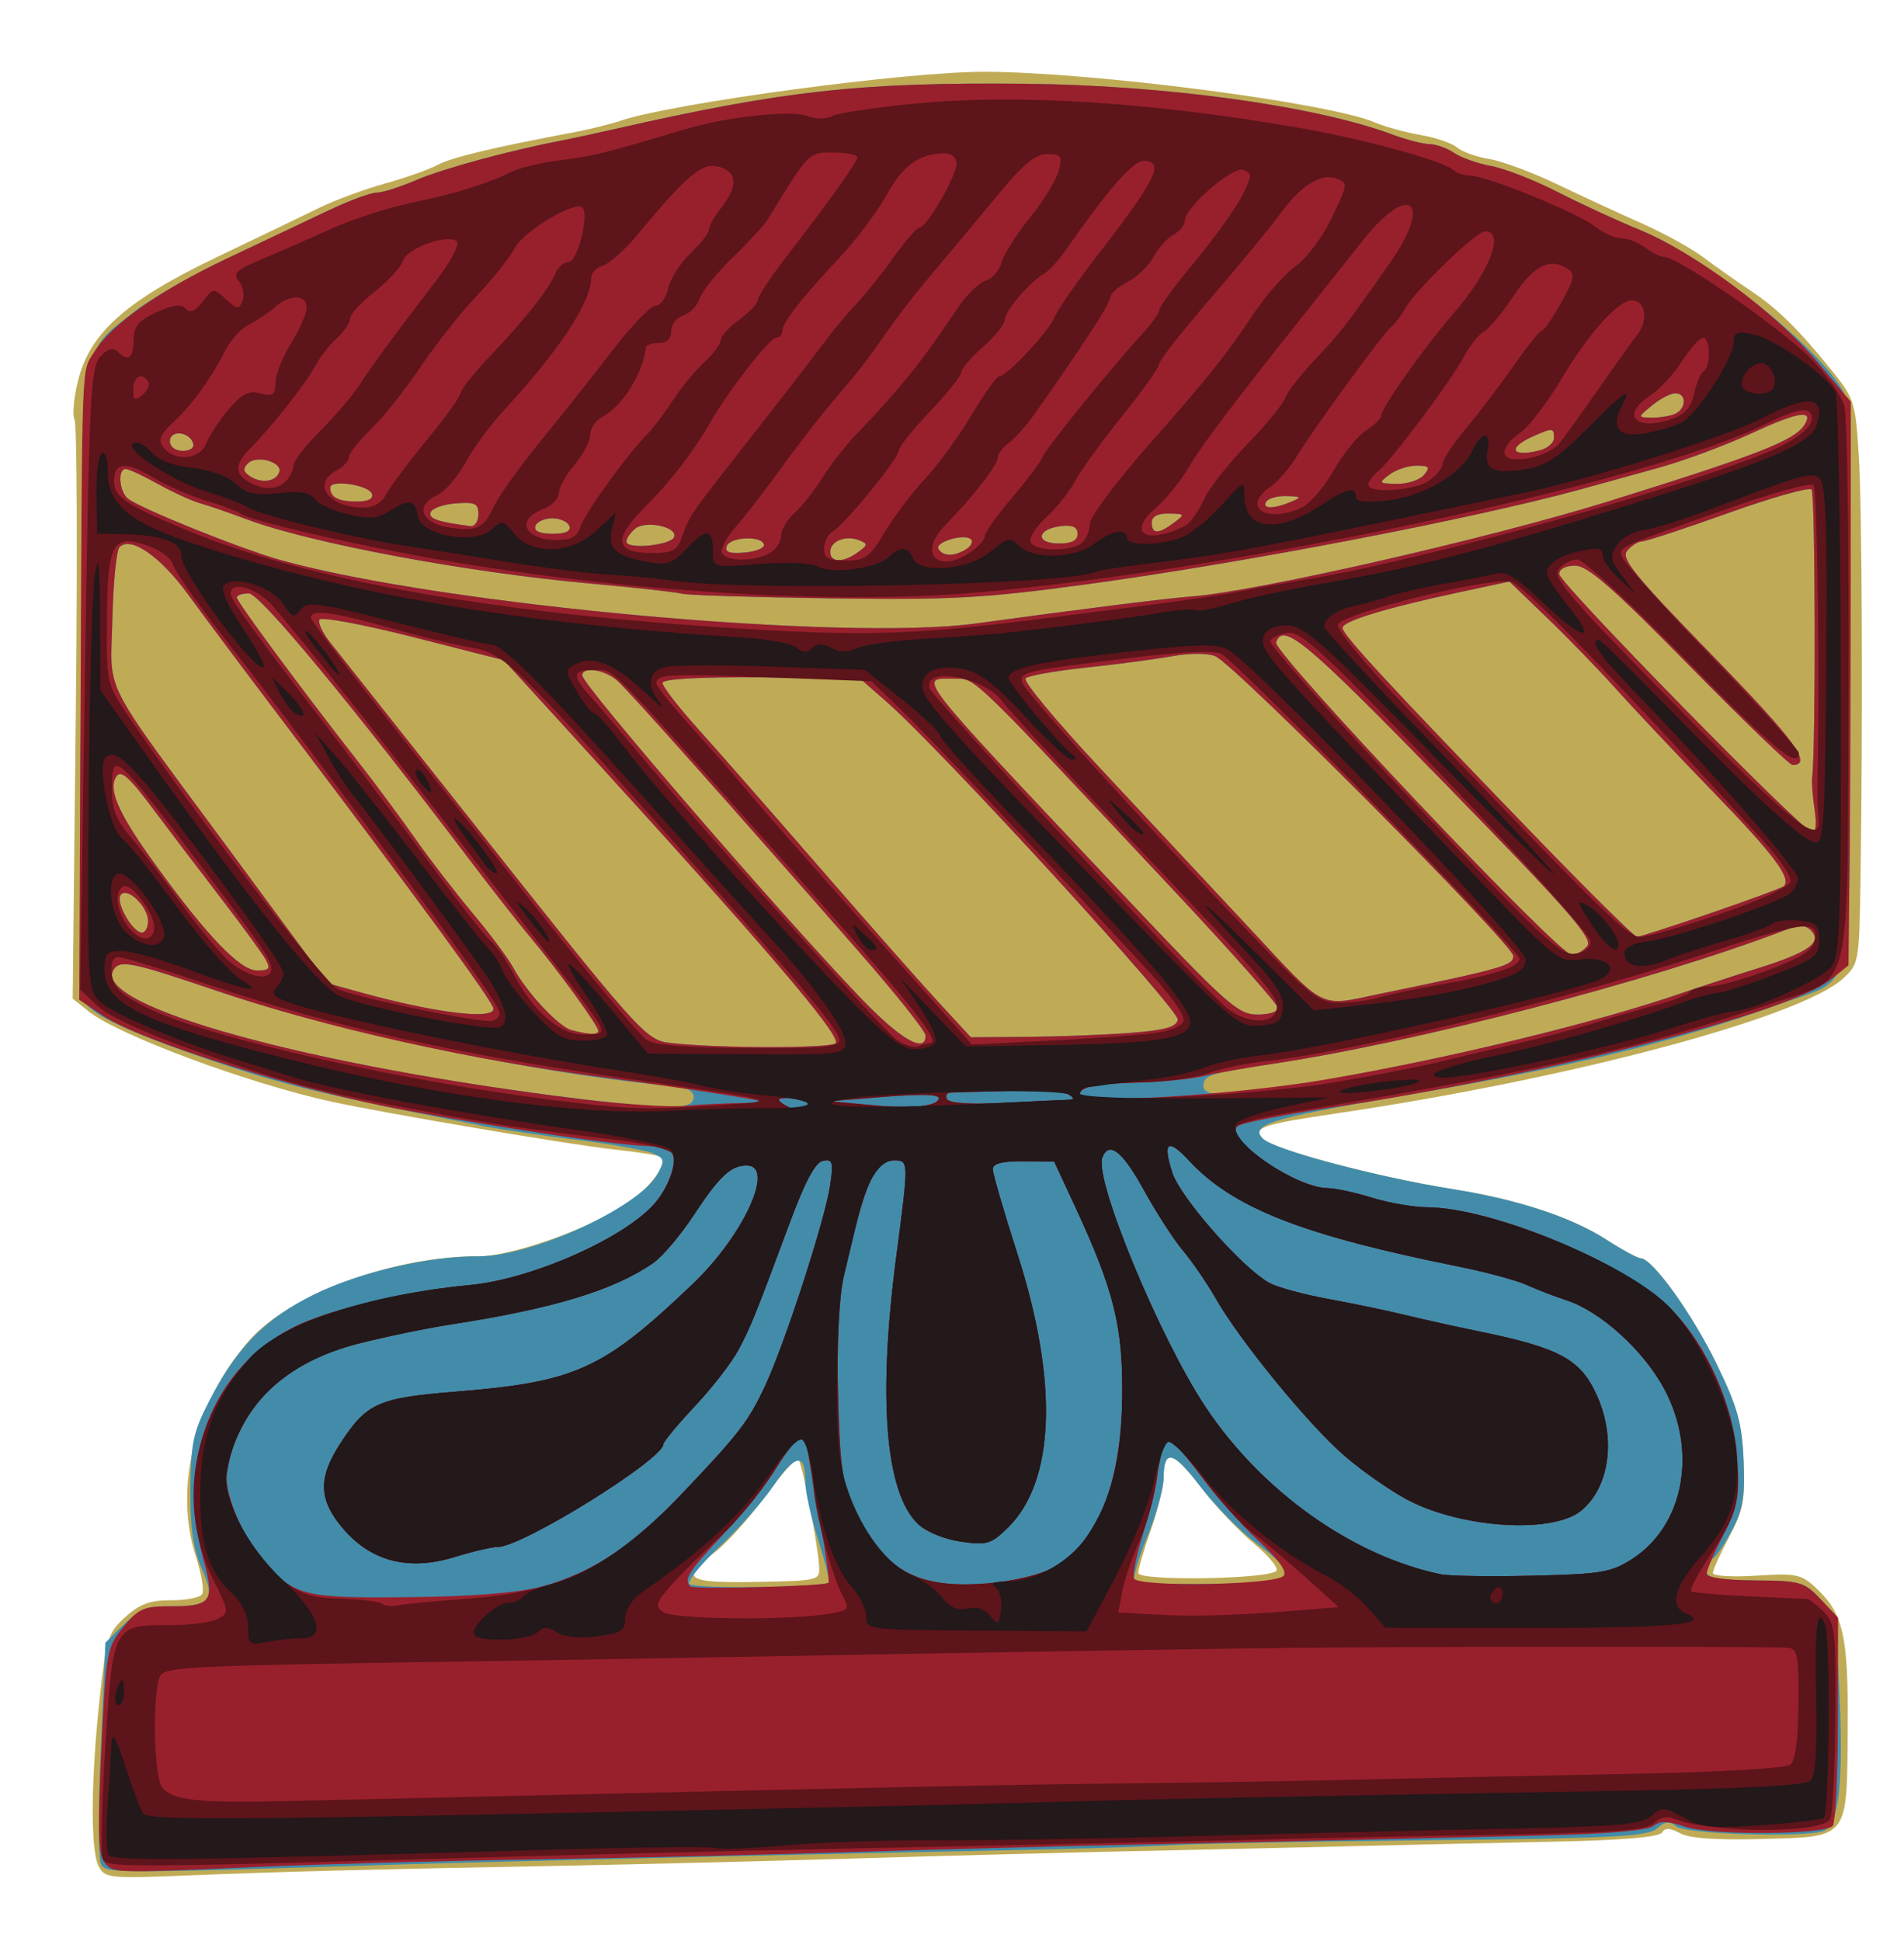
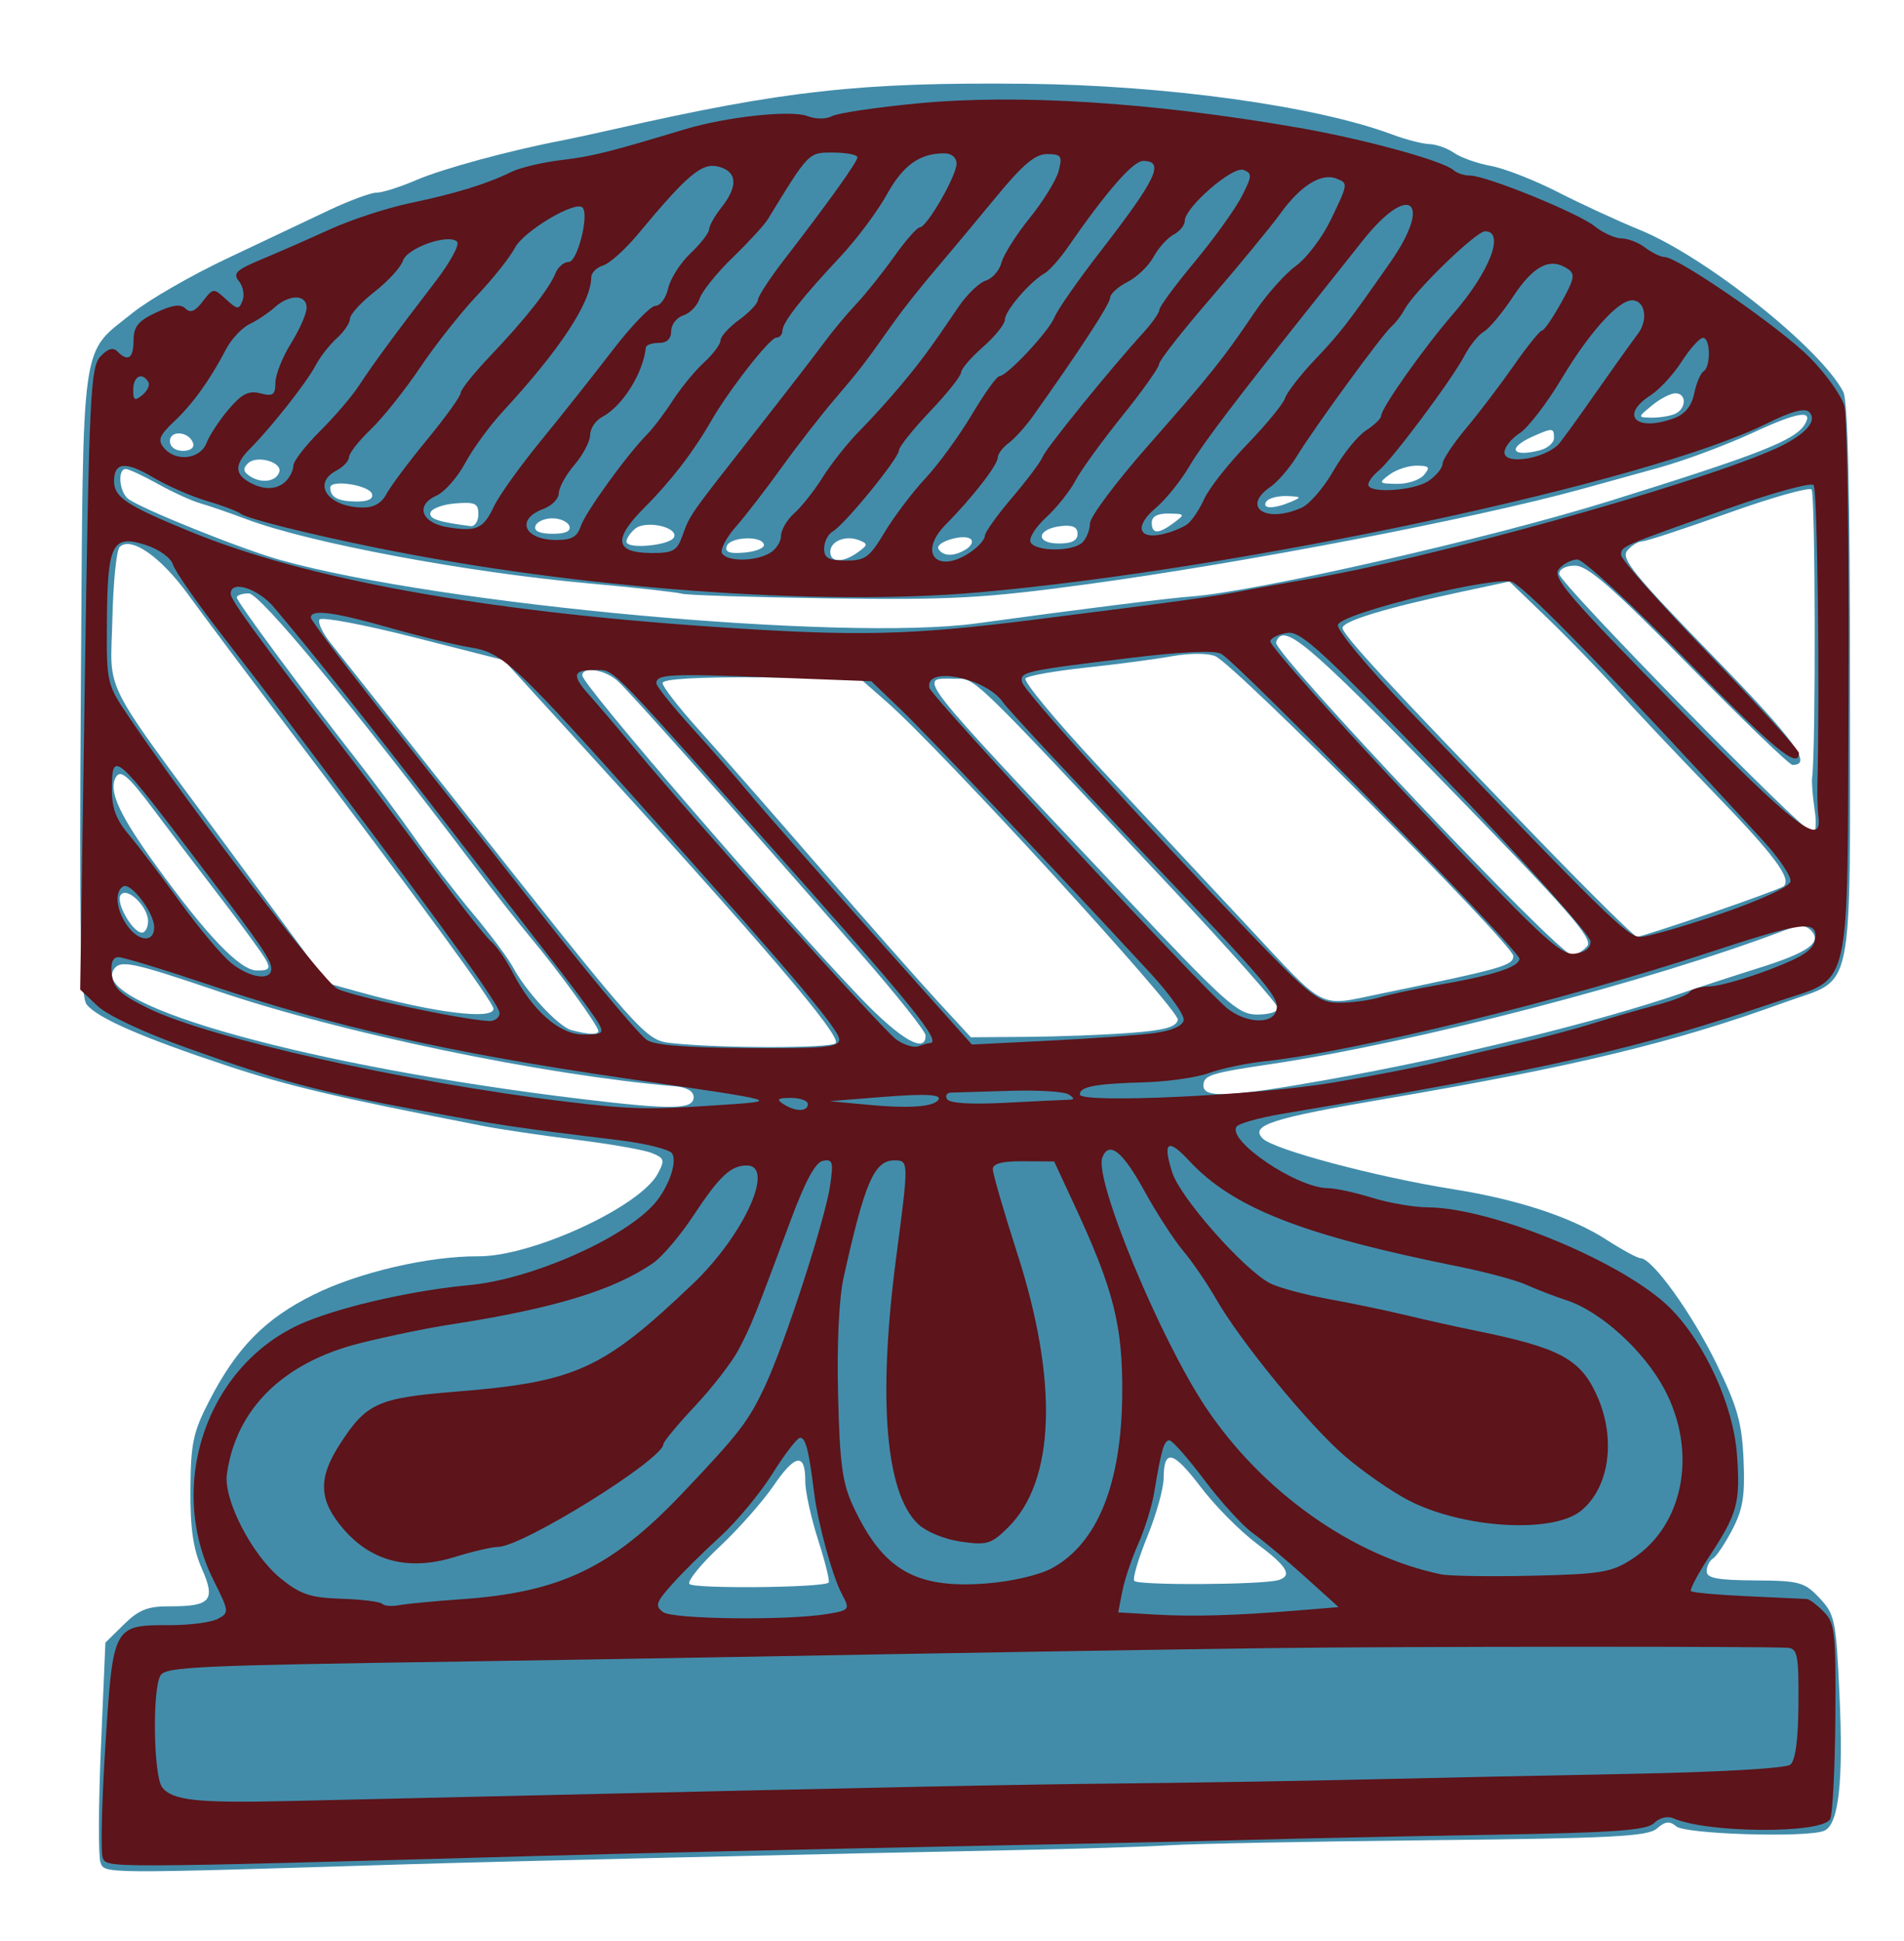
<svg xmlns="http://www.w3.org/2000/svg" xmlns:ns1="http://www.inkscape.org/namespaces/inkscape" xmlns:ns2="http://sodipodi.sourceforge.net/DTD/sodipodi-0.dtd" id="svg3336" version="1.0" ns1:version="0.46" width="294.375" height="300" viewBox="0 0 294.375 330.938" ns2:docname="Seme_coppe_carte_marocchine.svg" ns2:version="0.32" ns1:output_extension="org.inkscape.output.svg.inkscape">
  <defs id="defs3340">
    <ns1:perspective ns2:type="inkscape:persp3d" ns1:vp_x="0 : 165.46875 : 1" ns1:vp_y="0 : 1000 : 0" ns1:vp_z="294.375 : 165.46875 : 1" ns1:persp3d-origin="147.1875 : 110.3125 : 1" id="perspective2464" />
  </defs>
  <ns2:namedview pagecolor="#ffffff" bordercolor="#666666" borderopacity="1" objecttolerance="10" gridtolerance="10" guidetolerance="10" ns1:pageopacity="0" ns1:pageshadow="2" ns1:window-width="1280" ns1:window-height="750" id="namedview3338" showgrid="false" ns1:zoom="1.5115134" ns1:cx="124.75101" ns1:cy="124.95353" ns1:window-x="-8" ns1:window-y="-8" ns1:window-maximized="1" ns1:current-layer="svg3336" showguides="true" ns1:guide-bbox="true" />
  <g id="g3346" transform="matrix(1.124,0,0,1.124,-14.111,-35.981)">
-     <path style="fill:#bfab56" d="M 14.021,315.141 C 12.757,312.738 12.826,302.006 14.186,289.564 C 15.169,280.569 15.452,279.677 18.079,277.305 C 20.268,275.328 21.846,274.753 25.018,274.775 C 27.276,274.791 29.393,274.374 29.722,273.849 C 30.052,273.324 29.621,270.735 28.765,268.096 C 25.409,257.751 28.572,244.909 36.817,235.412 C 42.901,228.404 58.89,222.518 71.635,222.595 C 76.565,222.624 88.502,218.433 94.073,214.717 C 97.669,212.318 100.614,208.261 99.316,207.494 C 98.93,207.267 95.664,206.76 92.057,206.369 C 85.573,205.666 57.597,200.933 49.45,199.161 C 36.771,196.403 17.063,189.085 12.493,185.439 L 10.078,183.512 L 10.551,140.131 C 10.811,116.271 10.726,96.26 10.363,95.662 C 9.999,95.064 10.237,92.407 10.892,89.758 C 12.692,82.48 18.205,77.587 32.075,70.955 C 38.277,67.99 45.256,64.633 47.584,63.494 C 49.913,62.356 54.354,60.72 57.454,59.858 C 60.554,58.997 64.149,57.724 65.443,57.029 C 67.561,55.892 74.041,54.341 86.103,52.083 C 88.426,51.648 91.596,50.866 93.146,50.346 C 101.289,47.615 136.645,42.86 148.512,42.9 C 164.962,42.956 200.535,47.569 207.618,50.564 C 209.213,51.238 212.371,52.108 214.636,52.496 C 216.901,52.884 219.383,53.735 220.152,54.388 C 220.921,55.041 223.107,55.824 225.01,56.128 C 226.913,56.431 231.542,58.151 235.296,59.948 C 239.051,61.745 244.856,64.428 248.198,65.91 C 251.539,67.392 255.741,69.71 257.537,71.062 C 259.332,72.413 262.481,74.636 264.534,76.002 C 268.741,78.802 271.853,81.851 277.019,88.235 C 280.378,92.388 280.596,93.067 281.09,100.92 C 281.601,109.049 281.731,141.013 281.354,165.747 C 281.169,177.892 281.101,178.27 278.722,180.444 C 272.211,186.395 237.241,195.701 201.687,200.944 C 190.547,202.587 189.049,203.103 190.666,204.743 C 192.316,206.417 207.931,210.567 219.518,212.412 C 229.391,213.984 237.48,216.648 242.822,220.089 C 245.212,221.628 247.541,222.889 247.999,222.893 C 249.763,222.905 255.783,231.265 259.466,238.818 C 262.709,245.468 263.367,247.811 263.619,253.605 C 263.88,259.601 263.599,261.092 261.44,265.15 C 260.077,267.714 258.959,270.184 258.956,270.64 C 258.953,271.097 261.921,271.278 265.553,271.044 C 271.558,270.656 272.374,270.822 274.567,272.873 C 278.765,276.797 279.516,280.091 279.417,294.154 C 279.299,311.157 279.704,310.633 266.387,310.995 C 259.511,311.183 255.41,310.895 253.998,310.127 C 252.446,309.282 251.713,309.257 251.227,310.03 C 250.798,310.713 245.014,311.194 234.696,311.403 C 225.967,311.58 212.073,311.89 203.822,312.092 C 195.57,312.293 180.802,312.628 171.003,312.836 C 161.204,313.044 142.216,313.544 128.807,313.947 C 115.397,314.35 95.143,314.852 83.798,315.063 C 55.296,315.594 41.787,315.944 27.371,316.528 C 15.645,317.003 14.964,316.932 14.021,315.141 L 14.021,315.141 z M 123.341,269.653 C 123.111,265.968 120.794,254.044 120.189,253.43 C 119.874,253.11 117.634,255.585 115.212,258.929 C 112.79,262.274 109.337,266.116 107.539,267.468 C 102.152,271.518 103.091,272.19 113.865,271.992 C 123.253,271.819 123.473,271.765 123.341,269.653 L 123.341,269.653 z M 192.697,270.335 C 193.124,269.945 191.588,268.059 189.284,266.143 C 186.979,264.228 183.341,260.357 181.2,257.541 C 177.093,252.139 175.648,251.753 175.618,256.047 C 175.608,257.482 174.739,261.104 173.687,264.094 C 172.635,267.084 171.771,270.028 171.766,270.636 C 171.757,271.881 191.311,271.6 192.697,270.335 L 192.697,270.335 z" id="path3356" ns1:connector-curvature="0" ns2:nodetypes="cssssssssssscccsssssssssssssssssssssssssssssssssssssssssscccsssscccssssscc" />
    <path style="fill:#428caa" d="M 14.297,314.549 C 13.959,313.65 13.989,305.78 14.363,297.061 L 15.043,281.206 L 17.845,278.444 C 20.079,276.24 21.466,275.685 24.702,275.696 C 31.032,275.718 31.814,274.819 29.676,269.98 C 28.359,266.999 27.904,263.834 27.945,257.943 C 27.994,250.966 28.354,249.266 30.783,244.555 C 34.97,236.432 39.261,232.066 46.651,228.409 C 53.497,225.021 64.116,222.55 71.635,222.595 C 79.766,222.643 96.16,215.097 98.861,210.062 C 99.963,208.007 99.875,207.704 97.945,206.927 C 96.77,206.455 91.594,205.546 86.442,204.908 C 81.29,204.27 74.968,203.336 72.394,202.833 C 49.912,198.439 42.875,196.784 33.536,193.696 C 20.772,189.475 13.898,186.486 12.222,184.427 C 11.244,183.225 11.063,173.372 11.325,135.54 C 11.696,82.158 11.165,85.933 19.209,79.448 C 21.619,77.506 28.035,73.81 33.468,71.237 C 38.9,68.663 45.884,65.357 48.988,63.891 C 52.092,62.425 55.335,61.231 56.195,61.237 C 57.054,61.243 59.803,60.368 62.302,59.292 C 66.227,57.602 76.5,54.813 84.219,53.342 C 85.51,53.096 89.101,52.319 92.2,51.615 C 118,45.752 129.576,44.473 154.593,44.718 C 175.919,44.927 198.689,48.075 210.322,52.422 C 212.379,53.19 214.918,53.844 215.963,53.874 C 217.008,53.904 218.691,54.507 219.703,55.214 C 220.716,55.922 223.229,56.81 225.289,57.189 C 227.349,57.567 231.906,59.347 235.415,61.143 C 238.925,62.939 244.53,65.525 247.871,66.888 C 257.877,70.973 275.261,84.804 278.748,91.456 C 279.44,92.775 279.77,107.11 279.766,135.662 C 279.759,184.322 280.597,180.173 269.999,184.024 C 253.142,190.149 237.956,193.824 209.451,198.677 C 191.976,201.652 188.668,202.717 190.65,204.727 C 192.315,206.416 207.879,210.559 219.518,212.412 C 229.391,213.984 237.48,216.648 242.822,220.089 C 245.212,221.628 247.541,222.889 247.999,222.893 C 249.763,222.905 255.783,231.265 259.466,238.818 C 262.684,245.418 263.368,247.832 263.613,253.464 C 263.85,258.91 263.525,260.942 261.923,264.029 C 260.832,266.13 259.51,268.111 258.985,268.431 C 258.46,268.751 258.026,269.62 258.02,270.363 C 258.013,271.424 259.583,271.725 265.335,271.765 C 272.118,271.812 272.843,272.01 275.135,274.436 C 277.457,276.894 277.643,277.778 278.156,288.809 C 278.79,302.454 278.057,308.917 275.778,309.773 C 272.984,310.823 254.811,310.261 253.41,309.082 C 252.393,308.226 251.73,308.299 250.464,309.407 C 249.089,310.612 243.652,310.892 216.016,311.179 C 197.967,311.367 180.245,311.709 176.634,311.939 C 173.023,312.168 162.052,312.509 152.254,312.697 C 127.942,313.161 74.011,314.418 60.83,314.828 C 14.12,316.28 14.949,316.285 14.297,314.548 L 14.297,314.549 z M 124.784,272.093 C 124.99,271.91 124.272,268.995 123.188,265.615 C 122.105,262.235 121.227,258.237 121.237,256.732 C 121.268,252.364 119.734,252.561 116.465,257.347 C 114.793,259.795 111.108,263.966 108.276,266.616 C 105.444,269.265 103.361,271.819 103.648,272.291 C 104.121,273.068 123.895,272.883 124.784,272.093 z M 193.088,271.702 C 195.205,271.027 194.342,269.604 189.731,266.169 C 187.233,264.308 183.415,260.453 181.247,257.603 C 177.038,252.067 175.648,251.737 175.617,256.268 C 175.606,257.825 174.496,261.797 173.151,265.093 C 171.805,268.389 170.907,271.42 171.155,271.828 C 171.596,272.553 190.765,272.443 193.088,271.702 L 193.088,271.702 z M 104.3,198.451 C 104.306,197.563 103.275,196.957 101.499,196.806 C 81.485,195.104 50.799,188.72 32.048,182.358 C 18.991,177.928 17.258,177.573 16.282,179.128 C 12.863,184.575 46.431,193.835 87.422,198.751 C 101.112,200.392 104.287,200.336 104.3,198.451 z M 200.414,195.819 C 219.891,192.346 241.486,187.065 254.414,182.614 C 256.999,181.724 262.211,180.024 265.997,178.837 C 273.504,176.482 275.614,174.949 273.834,173.144 C 273.001,172.299 272.027,172.311 269.702,173.195 C 249.422,180.906 213.751,190.19 191.993,193.421 C 182.686,194.803 181.669,195.127 181.658,196.711 C 181.644,198.638 185.678,198.447 200.414,195.819 L 200.414,195.819 z M 125.865,190.253 C 126.633,189.03 114.994,175.422 86.295,143.987 L 75.492,132.155 L 61.769,128.67 C 54.221,126.753 47.815,125.552 47.533,126.001 C 47.251,126.45 47.989,128.028 49.172,129.508 C 50.355,130.988 58.84,141.695 68.026,153.303 C 96.614,189.427 96.949,189.804 100.898,190.248 C 108.111,191.059 125.357,191.062 125.865,190.253 L 125.865,190.253 z M 139.492,189.087 C 139.479,188.443 134.983,182.793 129.501,176.532 C 109.724,153.947 94.573,136.944 92.78,135.323 C 90.862,133.59 87.412,133.048 87.402,134.478 C 87.393,135.878 117.322,170.548 129.63,183.393 C 135.687,189.715 139.547,191.944 139.492,189.087 z M 89.839,188.398 C 89.844,187.633 83.714,179.183 79.624,174.318 C 77.834,172.189 73.862,167.138 70.796,163.093 C 52.506,138.964 38.507,122.053 36.815,122.041 C 35.81,122.034 34.986,122.307 34.984,122.649 C 34.979,123.286 44.692,136.435 53.28,147.417 C 55.937,150.816 59.862,156.099 62.002,159.158 C 64.142,162.216 68.083,167.337 70.759,170.537 C 73.436,173.738 76.198,177.435 76.898,178.754 C 78.852,182.437 83.802,187.765 85.748,188.28 C 88.437,188.991 89.834,189.031 89.839,188.398 L 89.839,188.398 z M 170.454,188.712 C 175.782,188.309 177.551,187.826 177.77,186.712 C 178.058,185.252 141.938,145.816 133.648,138.54 L 129.474,134.876 L 114.531,134.771 C 104.95,134.704 99.586,135.012 99.582,135.628 C 99.578,136.157 101.983,139.263 104.925,142.531 C 107.867,145.799 116.133,155.223 123.295,163.473 C 130.456,171.724 138.577,180.925 141.342,183.922 L 146.369,189.37 L 154.898,189.307 C 159.59,189.272 166.59,189.005 170.454,188.712 L 170.454,188.712 z M 73.924,185.045 C 73.931,184.061 63.025,169.163 42.244,141.767 C 36.543,134.25 29.965,125.464 27.626,122.241 C 23.419,116.444 18.907,113.307 17.2,114.991 C 16.724,115.46 16.232,120.351 16.105,125.861 C 15.833,137.655 13.994,134.03 34.008,161.157 L 48.778,181.177 L 53.621,182.519 C 64.953,185.66 73.912,186.775 73.924,185.045 L 73.924,185.045 z M 192.99,184.965 C 192.994,184.425 185.982,176.506 177.409,167.367 C 145.736,133.6 147.185,134.999 143.866,134.976 C 138.307,134.937 137.283,133.623 169.018,167.262 C 185.13,184.34 186.869,185.903 189.793,185.923 C 191.547,185.935 192.986,185.504 192.99,184.965 L 192.99,184.965 z M 208.474,182.773 C 227.246,178.895 228.661,178.492 228.671,177.025 C 228.683,175.313 186.444,132.835 183.457,131.556 C 182.35,131.082 179.55,131.084 176.894,131.562 C 174.347,132.02 168.469,132.798 163.831,133.291 C 159.194,133.784 155.068,134.516 154.661,134.917 C 154.255,135.317 159.269,141.364 165.805,148.355 C 172.34,155.345 182.571,166.301 188.539,172.702 C 200.433,185.458 198.995,184.732 208.474,182.773 L 208.474,182.773 z M 39.385,177.607 C 38.893,176.701 35.717,172.355 32.328,167.948 C 28.938,163.542 24.529,157.741 22.53,155.057 C 18.303,149.383 17.164,148.485 16.464,150.272 C 15.66,152.326 17.402,155.961 22.703,163.285 C 30.46,174.002 35.473,179.22 38.031,179.238 C 39.893,179.251 40.126,178.971 39.385,177.607 L 39.385,177.607 z M 239.893,175.538 C 240.835,174.419 237.124,170.181 218.302,150.882 C 197.173,129.22 193.736,126.346 192.676,129.454 C 192.149,130.999 235.553,176.867 237.556,176.881 C 238.216,176.886 239.267,176.281 239.893,175.538 z M 21.515,171.768 C 21.531,169.508 18.233,166.395 17.336,167.824 C 16.603,168.991 19.179,173.482 20.588,173.491 C 21.091,173.495 21.509,172.719 21.515,171.768 L 21.515,171.768 z M 258.692,170.516 C 264.509,168.522 269.471,166.689 269.719,166.445 C 270.924,165.257 268.268,161.711 259.041,152.187 C 253.508,146.476 246.894,139.469 244.342,136.615 C 241.791,133.761 237.088,128.908 233.893,125.829 L 228.082,120.232 L 220.83,121.784 C 209.298,124.252 202.775,126.233 202.768,127.268 C 202.761,128.304 209.862,135.976 232.385,159.267 C 240.292,167.443 247.066,174.135 247.438,174.138 C 247.81,174.141 252.874,172.51 258.692,170.516 z M 274.4,154.872 C 274.1,152.936 273.931,150.72 274.024,149.948 C 274.588,145.289 274.507,106.855 273.932,106.273 C 273.548,105.884 267.84,107.497 261.248,109.858 C 254.656,112.218 248.788,114.146 248.208,114.141 C 247.628,114.138 246.619,114.769 245.966,115.544 C 244.96,116.74 246.94,119.177 258.952,131.522 C 271.451,144.369 274.159,148.073 271.036,148.052 C 270.566,148.049 263.505,141.249 255.345,132.942 C 243.797,121.187 239.969,117.834 238.078,117.821 C 236.641,117.811 235.644,118.331 235.638,119.093 C 235.628,120.456 272.761,158.338 274.14,158.372 C 274.583,158.383 274.7,156.808 274.4,154.872 L 274.4,154.872 z M 147.207,126.583 C 162.489,124.486 176.363,122.748 179.832,122.497 C 189.485,121.799 225.183,113.656 243.216,108.038 C 265.933,100.961 271.36,98.84 272.859,96.452 C 274.335,94.101 271.886,94.475 265.065,97.641 C 261.067,99.497 254.626,101.895 250.751,102.97 C 246.877,104.045 241.593,105.506 239.01,106.217 C 222.725,110.7 187.811,117.413 163.907,120.657 C 148.318,122.773 143.427,123.04 124.993,122.785 C 113.397,122.624 103.274,122.305 102.498,122.077 C 101.721,121.848 95.394,121.147 88.437,120.519 C 69.812,118.837 46.033,114.384 36.473,110.788 C 33.901,109.821 30.745,108.734 29.458,108.372 C 28.172,108.01 25.28,106.691 23.032,105.44 C 20.785,104.189 18.577,103.163 18.126,103.16 C 16.881,103.151 17.124,106.543 18.447,107.643 C 20.164,109.071 35.638,115.305 41.586,116.966 C 65.988,123.78 127.091,129.344 147.207,126.583 L 147.207,126.583 z M 129.205,115.805 C 130.764,114.682 130.782,114.504 129.397,113.961 C 127.36,113.163 125.046,114.099 125.034,115.726 C 125.023,117.38 126.968,117.417 129.205,115.805 z M 114.964,114.618 C 114.625,113.222 109.803,113.446 109.314,114.879 C 109.009,115.776 109.758,116.039 112.042,115.836 C 113.774,115.682 115.089,115.134 114.964,114.618 z M 145.635,115.337 C 146.397,114.863 146.738,114.188 146.393,113.838 C 145.445,112.877 140.821,114.247 141.461,115.299 C 142.157,116.444 143.833,116.459 145.635,115.337 L 145.635,115.337 z M 101.346,113.462 C 101.859,111.934 97.026,110.912 95.437,112.212 C 94.709,112.808 94.11,113.691 94.107,114.175 C 94.098,115.417 100.915,114.746 101.346,113.462 z M 162.554,113.012 C 162.561,111.972 161.834,111.625 160.056,111.823 C 156.404,112.23 156.067,114.436 159.653,114.461 C 161.652,114.475 162.547,114.028 162.554,113.012 z M 85.451,111.833 C 85.241,111.187 84.084,110.652 82.881,110.643 C 81.678,110.635 80.514,111.154 80.295,111.797 C 80.032,112.569 80.907,112.974 82.865,112.987 C 84.823,113.001 85.703,112.608 85.451,111.833 z M 71.635,110.04 C 71.647,108.387 71.151,108.147 68.204,108.375 C 66.309,108.522 64.592,109.138 64.388,109.744 C 64.065,110.706 65.483,111.192 70.451,111.823 C 71.095,111.904 71.628,111.102 71.635,110.04 z M 177.153,111.331 C 178.905,110.025 178.873,109.966 176.404,109.92 C 174.724,109.889 173.823,110.362 173.816,111.278 C 173.804,113.053 174.822,113.069 177.153,111.331 L 177.153,111.331 z M 55.49,106.937 C 55.06,105.592 49.172,104.696 49.163,105.974 C 49.153,107.447 50.324,108.072 53.133,108.092 C 54.9,108.104 55.734,107.696 55.49,106.937 L 55.49,106.937 z M 194.933,108.144 C 196.612,107.437 196.543,107.343 194.291,107.268 C 192.904,107.222 191.505,107.605 191.183,108.118 C 190.483,109.233 192.32,109.245 194.933,108.144 L 194.933,108.144 z M 41.419,103.637 C 41.938,102.112 37.998,100.998 36.68,102.298 C 35.873,103.094 35.952,103.588 36.995,104.267 C 38.726,105.395 40.926,105.081 41.419,103.637 z M 215.118,104.066 C 216.109,102.889 215.935,102.666 214.015,102.653 C 212.762,102.644 210.913,103.25 209.907,104 C 208.172,105.294 208.228,105.367 211.009,105.414 C 212.622,105.442 214.471,104.835 215.118,104.066 z M 28.35,99.247 C 27.772,97.469 24.849,97.196 24.837,98.919 C 24.831,99.789 25.628,100.4 26.779,100.408 C 27.925,100.416 28.575,99.936 28.35,99.247 L 28.35,99.247 z M 232.723,100.317 C 233.885,100.014 234.84,99.183 234.845,98.47 C 234.856,96.895 234.645,96.88 231.609,98.238 C 227.668,100.001 228.436,101.434 232.723,100.317 z M 253.075,94.856 C 254.908,94.167 255.066,91.689 253.278,91.676 C 252.562,91.671 250.974,92.49 249.749,93.496 C 247.531,95.318 247.53,95.324 249.556,95.369 C 250.674,95.394 252.257,95.163 253.075,94.856 L 253.075,94.856 z" id="path3354" ns1:connector-curvature="0" />
-     <path style="fill:#98202c" d="M 14.865,314.513 C 13.95,313.395 13.849,309.516 14.423,297.556 C 15.144,282.526 15.246,281.95 17.744,278.864 C 19.986,276.094 20.87,275.682 24.54,275.695 C 31.187,275.718 31.682,275.053 29.895,268.507 C 25.559,252.63 32.003,237.906 45.681,232.434 C 51.724,230.017 61.993,227.738 70.385,226.952 C 79.619,226.087 93.538,219.977 98.262,214.717 C 100.252,212.5 101.746,208.647 101.214,207.102 C 100.992,206.456 99.474,205.914 97.842,205.899 C 93.491,205.857 77.259,203.486 60.699,200.472 C 44.656,197.553 20.473,189.996 14.645,186.08 L 11.073,183.68 L 11.271,139.881 C 11.517,85.399 11.401,88.571 13.265,85.53 C 15.888,81.251 23.098,76.15 33.468,71.237 C 38.9,68.663 45.884,65.357 48.988,63.891 C 52.092,62.425 55.335,61.231 56.195,61.237 C 57.054,61.243 59.803,60.368 62.302,59.292 C 66.227,57.602 76.5,54.813 84.219,53.342 C 85.51,53.096 89.101,52.319 92.2,51.615 C 118,45.752 129.576,44.473 154.593,44.718 C 175.919,44.927 198.689,48.075 210.322,52.422 C 212.379,53.19 214.918,53.844 215.963,53.874 C 217.008,53.904 218.691,54.507 219.703,55.214 C 220.716,55.922 223.229,56.81 225.289,57.189 C 227.349,57.567 231.906,59.347 235.415,61.143 C 238.925,62.939 244.516,65.519 247.841,66.876 C 256.132,70.26 268.529,79.458 274.73,86.825 L 279.885,92.95 L 279.877,118.891 C 279.873,133.158 279.794,152.399 279.703,161.648 L 279.538,178.464 L 276.819,180.628 C 270.462,185.689 233.432,195.161 200.751,200.085 C 193.581,201.165 187.321,202.412 186.84,202.857 C 184.803,204.74 195.645,212.202 200.503,212.258 C 201.68,212.272 204.71,212.926 207.236,213.712 C 209.761,214.497 213.562,215.152 215.682,215.167 C 225.587,215.236 245.776,223.652 252.574,230.546 C 258.18,236.231 262.123,245.253 262.611,253.51 C 262.953,259.29 262.689,260.729 260.513,264.949 C 259.144,267.604 258.021,270.212 258.018,270.745 C 258.014,271.329 260.92,271.734 265.335,271.765 C 272.233,271.813 272.814,271.979 275.306,274.617 L 277.953,277.419 L 277.933,292.833 C 277.922,301.31 277.559,308.599 277.128,309.029 C 275.786,310.366 258.678,310.457 254.804,309.148 C 252.117,308.241 250.938,308.21 249.946,309.022 C 249.136,309.685 242.952,310.228 233.734,310.445 C 202.396,311.185 186.351,311.546 169.135,311.9 C 159.336,312.101 140.77,312.592 127.876,312.991 C 114.982,313.39 93.463,313.884 80.055,314.089 C 66.647,314.294 47.869,314.804 38.327,315.221 C 15.922,316.202 16.254,316.212 14.865,314.513 L 14.865,314.513 z M 81.281,272.694 C 88.573,270.807 94.96,266.575 102.525,258.619 C 111.245,249.447 112.634,247.642 115.184,242.168 C 118.187,235.721 124.252,217.016 125.01,211.86 C 125.536,208.289 125.403,207.823 123.937,208.102 C 122.777,208.323 121.25,211.147 118.962,217.304 C 113.626,231.657 113.003,233.202 111.104,236.79 C 110.109,238.669 107.141,242.504 104.507,245.314 C 101.873,248.123 99.716,250.717 99.714,251.078 C 99.698,253.395 78.268,266.709 74.595,266.683 C 73.745,266.677 70.775,267.372 67.995,268.227 C 61.079,270.354 55.38,268.9 51.121,263.921 C 47.413,259.587 47.276,256.29 50.591,251.145 C 54.63,244.875 56.346,244.09 68.076,243.143 C 86.44,241.66 90.504,239.818 104.186,226.773 C 111.908,219.41 116.725,208.851 112.376,208.821 C 109.943,208.804 108.225,210.42 104.213,216.5 C 102.264,219.453 99.546,222.65 98.172,223.606 C 92.226,227.742 83.058,230.528 67.496,232.929 C 63.882,233.486 57.622,234.779 53.583,235.802 C 42.325,238.654 35.901,244.737 33.406,254.91 C 32.709,257.751 36.322,266.555 39.411,269.543 C 44.162,274.14 45.658,274.468 61.152,274.305 C 70.707,274.204 77.566,273.655 81.281,272.694 z M 124.754,272.123 C 124.943,271.956 124.397,267.891 123.541,263.089 C 122.684,258.286 121.817,253.407 121.615,252.245 C 121.063,249.073 119.864,249.656 116.979,254.501 C 115.545,256.91 111.886,261.514 108.849,264.734 C 103.563,270.337 102.746,271.618 103.784,272.671 C 104.275,273.168 124.156,272.649 124.754,272.123 z M 158.646,269.926 C 165.577,266.175 169.234,257.115 169.337,243.438 C 169.415,233.138 168.03,227.646 162.172,215.028 L 159.006,208.209 L 154.354,208.176 C 151.144,208.154 149.699,208.524 149.694,209.371 C 149.689,210.047 151.368,215.829 153.426,222.221 C 159.669,241.617 159.155,256.688 152.011,263.733 C 149.448,266.261 148.81,266.452 144.85,265.881 C 142.33,265.518 139.593,264.388 138.338,263.192 C 133.384,258.473 132.224,244.07 135.063,222.537 C 136.948,208.236 136.945,208.055 134.81,208.04 C 131.713,208.018 130.281,211.301 127.057,225.814 C 126.354,228.98 126.028,235.87 126.216,243.621 C 126.468,254.06 126.866,257.002 128.498,260.497 C 133.042,270.221 137.963,273.065 148.786,272.221 C 152.541,271.928 156.762,270.946 158.646,269.926 L 158.646,269.926 z M 193.795,271.09 C 194.423,270.475 193.153,268.691 190.004,265.763 C 187.4,263.343 183.477,258.924 181.288,255.943 C 179.098,252.963 176.981,250.523 176.582,250.52 C 175.613,250.513 174.702,252.97 174.684,255.641 C 174.676,256.833 173.776,260.63 172.684,264.078 C 171.593,267.526 170.886,270.844 171.114,271.451 C 171.629,272.821 192.367,272.491 193.795,271.09 L 193.795,271.09 z M 246.779,268.468 C 254.568,263.392 256.657,252.225 251.593,242.737 C 248.481,236.905 241.916,230.948 236.744,229.262 C 234.944,228.675 232.209,227.624 230.667,226.925 C 229.125,226.227 224.493,224.979 220.373,224.151 C 196.605,219.376 186.103,215.247 179.442,208.055 C 176.248,204.608 175.422,205.219 176.934,209.912 C 178.166,213.738 187.814,224.654 191.761,226.688 C 193.046,227.35 197.046,228.427 200.651,229.082 C 204.256,229.738 209.522,230.835 212.353,231.521 C 215.184,232.206 220.028,233.283 223.118,233.913 C 235.771,236.494 238.893,238.18 241.389,243.78 C 244.295,250.3 243.264,257.667 238.954,261.195 C 234.63,264.732 220.834,263.864 212.626,259.538 C 210.057,258.184 205.765,255.191 203.088,252.885 C 197.658,248.209 187.246,235.494 183.534,229.005 C 182.201,226.676 179.968,223.415 178.571,221.759 C 177.174,220.103 174.503,215.971 172.636,212.577 C 169.371,206.641 167.323,205.029 166.315,207.601 C 165.027,210.889 175.073,235.14 182.034,245.546 C 190.584,258.327 204.333,268.078 217.704,270.842 C 218.991,271.108 225.262,271.202 231.64,271.052 C 242.1,270.805 243.582,270.552 246.779,268.468 L 246.779,268.468 z M 111.69,199.343 C 116.035,199.284 115.74,199.16 108.522,198.014 C 104.144,197.319 96.557,196.234 91.663,195.603 C 70.819,192.916 48.647,187.99 32.048,182.358 C 18.991,177.928 17.258,177.573 16.282,179.128 C 12.867,184.568 45.964,193.71 87.422,198.776 C 93.605,199.532 100.516,199.983 102.781,199.779 C 105.046,199.574 109.055,199.378 111.69,199.343 L 111.69,199.343 z M 121.637,199.51 C 121.641,198.994 120.483,198.571 119.065,198.569 C 117.056,198.566 116.796,198.768 117.887,199.484 C 119.713,200.682 121.628,200.695 121.637,199.51 L 121.637,199.51 z M 141.25,199.062 C 142.392,198.046 139.955,197.863 132.832,198.432 L 124.921,199.064 L 131.011,199.635 C 136.593,200.158 140.247,199.953 141.25,199.062 z M 161.017,198.859 C 162.13,198.835 162.168,198.664 161.197,198.039 C 160.523,197.604 156.516,197.359 152.295,197.494 C 148.073,197.63 144.066,197.749 143.391,197.759 C 142.716,197.77 142.432,198.219 142.76,198.758 C 143.137,199.378 146.347,199.582 151.484,199.314 C 155.953,199.081 160.244,198.876 161.017,198.859 L 161.017,198.859 z M 200.415,195.745 C 219.314,192.488 241.18,187.171 254.414,182.614 C 256.999,181.724 262.211,180.024 265.997,178.837 C 273.504,176.482 275.614,174.949 273.834,173.144 C 273.001,172.299 272.027,172.311 269.702,173.195 C 249.445,180.897 213.887,190.155 191.993,193.428 C 188.122,194.007 183.476,194.834 181.668,195.266 C 179.86,195.698 175.638,196.128 172.286,196.222 C 165.151,196.423 162.906,196.87 162.898,198.094 C 162.887,199.593 186.762,198.098 200.415,195.745 L 200.415,195.745 z M 125.865,190.253 C 126.633,189.03 114.994,175.422 86.295,143.987 L 75.492,132.155 L 61.769,128.67 C 54.221,126.753 47.815,125.552 47.533,126.001 C 47.251,126.45 47.989,128.028 49.172,129.508 C 50.355,130.988 58.84,141.695 68.026,153.303 C 96.614,189.427 96.949,189.804 100.898,190.248 C 108.111,191.059 125.357,191.062 125.865,190.253 L 125.865,190.253 z M 139.492,189.087 C 139.479,188.443 134.983,182.793 129.501,176.532 C 109.724,153.947 94.573,136.944 92.78,135.323 C 90.862,133.59 87.412,133.048 87.402,134.478 C 87.393,135.878 117.322,170.548 129.63,183.393 C 135.687,189.715 139.547,191.944 139.492,189.087 z M 89.839,188.398 C 89.844,187.633 83.714,179.183 79.624,174.318 C 77.834,172.189 73.862,167.138 70.796,163.093 C 52.506,138.964 38.507,122.053 36.815,122.041 C 35.81,122.034 34.986,122.307 34.984,122.649 C 34.979,123.286 44.692,136.435 53.28,147.417 C 55.937,150.816 59.862,156.099 62.002,159.158 C 64.142,162.216 68.083,167.337 70.759,170.537 C 73.436,173.738 76.198,177.435 76.898,178.754 C 78.852,182.437 83.802,187.765 85.748,188.28 C 88.437,188.991 89.834,189.031 89.839,188.398 L 89.839,188.398 z M 170.454,188.712 C 175.782,188.309 177.551,187.826 177.77,186.712 C 178.058,185.252 141.938,145.816 133.648,138.54 L 129.474,134.876 L 114.531,134.771 C 104.95,134.704 99.586,135.012 99.582,135.628 C 99.578,136.157 101.983,139.263 104.925,142.531 C 107.867,145.799 116.133,155.223 123.295,163.473 C 130.456,171.724 138.577,180.925 141.342,183.922 L 146.369,189.37 L 154.898,189.307 C 159.59,189.272 166.59,189.005 170.454,188.712 L 170.454,188.712 z M 73.924,185.045 C 73.931,184.061 63.025,169.163 42.244,141.767 C 36.543,134.25 29.965,125.464 27.626,122.241 C 23.419,116.444 18.907,113.307 17.2,114.991 C 16.724,115.46 16.232,120.351 16.105,125.861 C 15.833,137.655 13.994,134.03 34.008,161.157 L 48.778,181.177 L 53.621,182.519 C 64.953,185.66 73.912,186.775 73.924,185.045 L 73.924,185.045 z M 192.99,184.965 C 192.994,184.425 185.982,176.506 177.409,167.367 C 145.736,133.6 147.185,134.999 143.866,134.976 C 138.307,134.937 137.283,133.623 169.018,167.262 C 185.13,184.34 186.869,185.903 189.793,185.923 C 191.547,185.935 192.986,185.504 192.99,184.965 L 192.99,184.965 z M 208.474,182.773 C 227.246,178.895 228.661,178.492 228.671,177.025 C 228.683,175.313 186.444,132.835 183.457,131.556 C 182.35,131.082 179.55,131.084 176.894,131.562 C 174.347,132.02 168.469,132.798 163.831,133.291 C 159.194,133.784 155.068,134.516 154.661,134.917 C 154.255,135.317 159.269,141.364 165.805,148.355 C 172.34,155.345 182.571,166.301 188.539,172.702 C 200.433,185.458 198.995,184.732 208.474,182.773 L 208.474,182.773 z M 39.385,177.607 C 38.893,176.701 35.717,172.355 32.328,167.948 C 28.938,163.542 24.529,157.741 22.53,155.057 C 18.303,149.383 17.164,148.485 16.464,150.272 C 15.66,152.326 17.402,155.961 22.703,163.285 C 30.46,174.002 35.473,179.22 38.031,179.238 C 39.893,179.251 40.126,178.971 39.385,177.607 L 39.385,177.607 z M 239.893,175.538 C 240.835,174.419 237.124,170.181 218.302,150.882 C 197.173,129.22 193.736,126.346 192.676,129.454 C 192.149,130.999 235.553,176.867 237.556,176.881 C 238.216,176.886 239.267,176.281 239.893,175.538 z M 21.515,171.768 C 21.531,169.508 18.233,166.395 17.336,167.824 C 16.603,168.991 19.179,173.482 20.588,173.491 C 21.091,173.495 21.509,172.719 21.515,171.768 L 21.515,171.768 z M 258.692,170.516 C 264.509,168.522 269.471,166.689 269.719,166.445 C 270.924,165.257 268.268,161.711 259.041,152.187 C 253.508,146.476 246.894,139.469 244.342,136.615 C 241.791,133.761 237.088,128.908 233.893,125.829 L 228.082,120.232 L 220.83,121.784 C 209.298,124.252 202.775,126.233 202.768,127.268 C 202.761,128.304 209.862,135.976 232.385,159.267 C 240.292,167.443 247.066,174.135 247.438,174.138 C 247.81,174.141 252.874,172.51 258.692,170.516 z M 274.4,154.872 C 274.1,152.936 273.931,150.72 274.024,149.948 C 274.588,145.289 274.507,106.855 273.932,106.273 C 273.548,105.884 267.84,107.497 261.248,109.858 C 254.656,112.218 248.788,114.146 248.208,114.141 C 247.628,114.138 246.619,114.769 245.966,115.544 C 244.96,116.74 246.94,119.177 258.952,131.522 C 271.451,144.369 274.159,148.073 271.036,148.052 C 270.566,148.049 263.505,141.249 255.345,132.942 C 243.797,121.187 239.969,117.834 238.078,117.821 C 236.641,117.811 235.644,118.331 235.638,119.093 C 235.628,120.456 272.761,158.338 274.14,158.372 C 274.583,158.383 274.7,156.808 274.4,154.872 L 274.4,154.872 z M 147.207,126.583 C 162.489,124.486 176.363,122.748 179.832,122.497 C 189.485,121.799 225.183,113.656 243.216,108.038 C 265.933,100.961 271.36,98.84 272.859,96.452 C 274.335,94.101 271.886,94.475 265.065,97.641 C 261.067,99.497 254.626,101.895 250.751,102.97 C 246.877,104.045 241.593,105.506 239.01,106.217 C 222.725,110.7 187.811,117.413 163.907,120.657 C 148.318,122.773 143.427,123.04 124.993,122.785 C 113.397,122.624 103.274,122.305 102.498,122.077 C 101.721,121.848 95.394,121.147 88.437,120.519 C 69.812,118.837 46.033,114.384 36.473,110.788 C 33.901,109.821 30.745,108.734 29.458,108.372 C 28.172,108.01 25.28,106.691 23.032,105.44 C 20.785,104.189 18.577,103.163 18.126,103.16 C 16.881,103.151 17.124,106.543 18.447,107.643 C 20.164,109.071 35.638,115.305 41.586,116.966 C 65.988,123.78 127.091,129.344 147.207,126.583 L 147.207,126.583 z M 129.205,115.805 C 130.764,114.682 130.782,114.504 129.397,113.961 C 127.36,113.163 125.046,114.099 125.034,115.726 C 125.023,117.38 126.968,117.417 129.205,115.805 z M 114.964,114.618 C 114.625,113.222 109.803,113.446 109.314,114.879 C 109.009,115.776 109.758,116.039 112.042,115.836 C 113.774,115.682 115.089,115.134 114.964,114.618 z M 145.635,115.337 C 146.397,114.863 146.738,114.188 146.393,113.838 C 145.445,112.877 140.821,114.247 141.461,115.299 C 142.157,116.444 143.833,116.459 145.635,115.337 L 145.635,115.337 z M 101.346,113.462 C 101.859,111.934 97.026,110.912 95.437,112.212 C 94.709,112.808 94.11,113.691 94.107,114.175 C 94.098,115.417 100.915,114.746 101.346,113.462 z M 162.554,113.012 C 162.561,111.972 161.834,111.625 160.056,111.823 C 156.404,112.23 156.067,114.436 159.653,114.461 C 161.652,114.475 162.547,114.028 162.554,113.012 z M 85.451,111.833 C 85.241,111.187 84.084,110.652 82.881,110.643 C 81.678,110.635 80.514,111.154 80.295,111.797 C 80.032,112.569 80.907,112.974 82.865,112.987 C 84.823,113.001 85.703,112.608 85.451,111.833 z M 71.635,110.04 C 71.647,108.387 71.151,108.147 68.204,108.375 C 66.309,108.522 64.592,109.138 64.388,109.744 C 64.065,110.706 65.483,111.192 70.451,111.823 C 71.095,111.904 71.628,111.102 71.635,110.04 z M 177.153,111.331 C 178.905,110.025 178.873,109.966 176.404,109.92 C 174.724,109.889 173.823,110.362 173.816,111.278 C 173.804,113.053 174.822,113.069 177.153,111.331 L 177.153,111.331 z M 55.49,106.937 C 55.06,105.592 49.172,104.696 49.163,105.974 C 49.153,107.447 50.324,108.072 53.133,108.092 C 54.9,108.104 55.734,107.696 55.49,106.937 L 55.49,106.937 z M 194.933,108.144 C 196.612,107.437 196.543,107.343 194.291,107.268 C 192.904,107.222 191.505,107.605 191.183,108.118 C 190.483,109.233 192.32,109.245 194.933,108.144 L 194.933,108.144 z M 41.419,103.637 C 41.938,102.112 37.998,100.998 36.68,102.298 C 35.873,103.094 35.952,103.588 36.995,104.267 C 38.726,105.395 40.926,105.081 41.419,103.637 z M 215.118,104.066 C 216.109,102.889 215.935,102.666 214.015,102.653 C 212.762,102.644 210.913,103.25 209.907,104 C 208.172,105.294 208.228,105.367 211.009,105.414 C 212.622,105.442 214.471,104.835 215.118,104.066 z M 28.35,99.247 C 27.772,97.469 24.849,97.196 24.837,98.919 C 24.831,99.789 25.628,100.4 26.779,100.408 C 27.925,100.416 28.575,99.936 28.35,99.247 L 28.35,99.247 z M 232.723,100.317 C 233.885,100.014 234.84,99.183 234.845,98.47 C 234.856,96.895 234.645,96.88 231.609,98.238 C 227.668,100.001 228.436,101.434 232.723,100.317 z M 253.075,94.856 C 254.908,94.167 255.066,91.689 253.278,91.676 C 252.562,91.671 250.974,92.49 249.749,93.496 C 247.531,95.318 247.53,95.324 249.556,95.369 C 250.674,95.394 252.257,95.163 253.075,94.856 L 253.075,94.856 z" id="path3352" ns1:connector-curvature="0" />
    <path style="fill:#5d141a" d="M 14.623,313.773 C 14.307,312.934 14.5,305.221 15.052,296.634 C 16.213,278.562 16.225,278.54 24.816,278.553 C 27.815,278.558 31.087,278.131 32.088,277.604 C 33.855,276.674 33.836,276.505 31.452,271.74 C 24.054,256.955 30.771,238.398 45.681,232.434 C 51.724,230.017 61.993,227.738 70.385,226.952 C 79.619,226.087 93.538,219.977 98.262,214.717 C 100.447,212.283 101.863,208.351 101.042,207 C 100.667,206.384 97.019,205.474 92.935,204.978 C 77.194,203.067 74.836,202.713 62.566,200.428 C 47.106,197.548 41.837,196.134 27.558,191.035 C 20.902,188.658 15.371,186.065 13.817,184.593 L 11.216,182.129 L 11.928,135.012 C 12.578,92.075 12.785,87.737 14.267,86.122 C 15.377,84.913 16.197,84.657 16.847,85.316 C 18.469,86.961 19.299,86.403 19.318,83.654 C 19.333,81.541 20.02,80.695 22.766,79.409 C 25.221,78.259 26.482,78.092 27.201,78.822 C 27.921,79.552 28.663,79.245 29.812,77.743 C 31.384,75.689 31.459,75.682 33.333,77.402 C 35.076,79.001 35.303,79.02 35.852,77.618 C 36.184,76.77 35.939,75.444 35.308,74.672 C 34.338,73.487 34.872,72.971 38.742,71.355 C 41.262,70.303 45.938,68.251 49.133,66.795 C 52.328,65.339 57.825,63.544 61.348,62.807 C 68.233,61.366 72.936,59.915 76.686,58.074 C 77.979,57.439 81.36,56.64 84.198,56.297 C 88.967,55.722 91.126,55.185 102.981,51.624 C 109.314,49.721 119.096,48.669 121.573,49.624 C 122.828,50.108 124.405,50.108 125.325,49.623 C 126.199,49.164 131.978,48.301 138.168,47.707 C 153.455,46.238 173.607,47.507 195.798,51.336 C 205.847,53.07 218.025,56.392 219.613,57.831 C 220.099,58.273 221.221,58.639 222.105,58.645 C 224.605,58.663 238.48,64.306 241.034,66.343 C 242.292,67.347 244.123,68.174 245.103,68.181 C 246.084,68.188 247.7,68.819 248.696,69.583 C 249.691,70.347 251.019,70.989 251.645,71.01 C 253.781,71.08 269.169,81.729 273.641,86.231 C 276.094,88.7 278.463,92.017 278.905,93.601 C 279.348,95.186 279.632,114.699 279.538,136.964 C 279.338,183.934 280.244,180.041 268.589,184 C 247.599,191.131 234.48,194.102 193.57,200.991 C 190.079,201.579 186.972,202.458 186.667,202.944 C 185.301,205.12 195.823,212.204 200.503,212.258 C 201.68,212.272 204.71,212.926 207.236,213.712 C 209.761,214.497 213.562,215.152 215.682,215.167 C 225.587,215.236 245.776,223.652 252.574,230.546 C 257.804,235.85 262.067,245.249 262.611,252.678 C 263.141,259.917 262.691,261.611 258.557,267.908 C 256.725,270.698 255.408,273.166 255.631,273.392 C 255.854,273.618 259.746,273.967 264.28,274.168 C 268.813,274.369 272.839,274.557 273.226,274.585 C 273.612,274.614 274.766,275.487 275.79,276.526 C 277.491,278.25 277.642,279.653 277.538,292.71 C 277.476,300.573 277.111,307.467 276.728,308.031 C 275.236,310.227 258.06,310.098 252.958,307.853 C 252.078,307.465 250.854,307.766 250.039,308.57 C 248.905,309.689 244.083,310.031 224.827,310.362 C 211.732,310.587 195.744,310.923 189.297,311.107 C 182.85,311.292 161.542,311.76 141.945,312.146 C 122.348,312.532 94.71,313.173 80.527,313.57 C 13.94,315.434 15.245,315.43 14.623,313.773 L 14.623,313.773 z M 70.746,304.592 C 136.149,303.074 152.694,302.736 170.137,302.556 C 180.966,302.444 197.422,302.172 206.705,301.95 C 215.988,301.729 233.921,301.35 246.555,301.108 C 259.866,300.854 270.024,300.27 270.706,299.719 C 271.488,299.089 271.904,295.969 271.943,290.447 C 271.994,283.193 271.791,282.107 270.361,281.988 C 267.581,281.756 210.655,281.786 192.312,282.028 C 173.584,282.276 144.277,282.76 110.738,283.375 C 99.135,283.588 80.781,283.894 69.951,284.055 C 28.677,284.668 24.25,284.869 23.412,286.171 C 22.146,288.138 22.328,301.38 23.645,303.128 C 25.157,305.134 28.924,305.553 42.615,305.241 C 48.804,305.099 61.463,304.807 70.746,304.592 L 70.746,304.592 z M 124.612,276.855 C 127.977,276.291 128.054,276.184 126.793,273.832 C 125.38,271.197 123.165,263.144 122.598,258.581 C 121.779,251.988 121.31,250.134 120.461,250.128 C 120.029,250.125 118.138,252.574 116.26,255.57 C 114.382,258.566 110.811,262.865 108.326,265.124 C 105.84,267.383 102.55,270.642 101.015,272.366 C 98.575,275.105 98.406,275.636 99.668,276.575 C 101.143,277.672 118.571,277.868 124.612,276.855 z M 196.085,276.314 L 202.165,275.816 L 197.058,271.206 C 194.249,268.671 190.688,265.693 189.145,264.589 C 187.601,263.485 184.303,259.868 181.814,256.553 C 179.326,253.237 176.93,250.522 176.491,250.519 C 175.674,250.513 175.266,251.913 174.175,258.472 C 173.832,260.532 172.745,264.023 171.758,266.23 C 170.771,268.436 169.685,271.676 169.343,273.429 L 168.722,276.616 L 174.206,276.939 C 180.105,277.285 186.437,277.105 196.085,276.314 z M 69.08,274.619 C 84.06,273.572 91.852,269.844 102.525,258.619 C 111.245,249.447 112.634,247.642 115.184,242.168 C 118.187,235.721 124.252,217.016 125.01,211.86 C 125.536,208.289 125.403,207.823 123.937,208.102 C 122.777,208.323 121.25,211.147 118.962,217.304 C 113.626,231.657 113.003,233.202 111.104,236.79 C 110.109,238.669 107.141,242.504 104.507,245.314 C 101.873,248.123 99.716,250.717 99.714,251.078 C 99.698,253.395 78.268,266.709 74.595,266.683 C 73.745,266.677 70.775,267.372 67.995,268.227 C 61.079,270.354 55.38,268.9 51.121,263.921 C 47.413,259.587 47.276,256.29 50.591,251.145 C 54.63,244.875 56.346,244.09 68.076,243.143 C 86.44,241.66 90.504,239.818 104.186,226.773 C 111.908,219.41 116.725,208.851 112.376,208.821 C 109.943,208.804 108.225,210.42 104.213,216.5 C 102.264,219.453 99.546,222.65 98.172,223.606 C 92.226,227.742 83.058,230.528 67.496,232.929 C 63.882,233.486 57.622,234.779 53.583,235.802 C 41.985,238.74 34.884,245.737 33.477,255.615 C 32.922,259.509 37.311,267.988 41.713,271.525 C 44.668,273.9 46.156,274.391 50.856,274.545 C 53.943,274.646 56.731,274.994 57.05,275.317 C 57.369,275.641 58.518,275.734 59.603,275.524 C 60.688,275.315 64.953,274.907 69.08,274.619 L 69.08,274.619 z M 158.646,269.926 C 165.577,266.175 169.234,257.115 169.337,243.438 C 169.415,233.138 168.03,227.646 162.172,215.028 L 159.006,208.209 L 154.354,208.176 C 151.144,208.154 149.699,208.524 149.694,209.371 C 149.689,210.047 151.368,215.829 153.426,222.221 C 159.669,241.617 159.155,256.688 152.011,263.733 C 149.448,266.261 148.81,266.452 144.85,265.881 C 142.33,265.518 139.593,264.388 138.338,263.192 C 133.384,258.473 132.224,244.07 135.063,222.537 C 136.948,208.236 136.945,208.055 134.81,208.04 C 131.713,208.018 130.281,211.301 127.057,225.814 C 126.354,228.98 126.028,235.87 126.216,243.621 C 126.468,254.06 126.866,257.002 128.498,260.497 C 133.042,270.221 137.963,273.065 148.786,272.221 C 152.541,271.928 156.762,270.946 158.646,269.926 L 158.646,269.926 z M 246.779,268.468 C 254.568,263.392 256.657,252.225 251.593,242.737 C 248.481,236.905 241.916,230.948 236.744,229.262 C 234.944,228.675 232.209,227.624 230.667,226.925 C 229.125,226.227 224.493,224.979 220.373,224.151 C 196.605,219.376 186.103,215.247 179.442,208.055 C 176.248,204.608 175.422,205.219 176.934,209.912 C 178.166,213.738 187.814,224.654 191.761,226.688 C 193.046,227.35 197.046,228.427 200.651,229.082 C 204.256,229.738 209.522,230.835 212.353,231.521 C 215.184,232.206 220.028,233.283 223.118,233.913 C 235.771,236.494 238.893,238.18 241.389,243.78 C 244.295,250.3 243.264,257.667 238.954,261.195 C 234.63,264.732 220.834,263.864 212.626,259.538 C 210.057,258.184 205.765,255.191 203.088,252.885 C 197.658,248.209 187.246,235.494 183.534,229.005 C 182.201,226.676 179.968,223.415 178.571,221.759 C 177.174,220.103 174.503,215.971 172.636,212.577 C 169.371,206.641 167.323,205.029 166.315,207.601 C 165.027,210.889 175.073,235.14 182.034,245.546 C 190.584,258.327 204.333,268.078 217.704,270.842 C 218.991,271.108 225.262,271.202 231.64,271.052 C 242.1,270.805 243.582,270.552 246.779,268.468 L 246.779,268.468 z M 107.663,199.691 C 117.826,199.004 118.42,199.178 93.572,195.552 C 67.265,191.712 49.591,187.734 30.899,181.447 C 23.995,179.125 17.758,177.222 17.037,177.217 C 16.162,177.211 15.82,178.063 16.006,179.788 C 16.232,181.873 17.27,182.856 21.422,184.914 C 30.663,189.495 60.826,196.243 85.076,199.156 C 94.717,200.313 97.497,200.379 107.663,199.691 L 107.663,199.691 z M 121.637,199.51 C 121.641,198.994 120.483,198.571 119.065,198.569 C 117.056,198.566 116.796,198.768 117.887,199.484 C 119.713,200.682 121.628,200.695 121.637,199.51 L 121.637,199.51 z M 141.25,199.062 C 142.392,198.046 139.955,197.863 132.832,198.432 L 124.921,199.064 L 131.011,199.635 C 136.593,200.158 140.247,199.953 141.25,199.062 z M 161.017,198.859 C 162.13,198.835 162.168,198.664 161.197,198.039 C 160.523,197.604 156.516,197.359 152.295,197.494 C 148.073,197.63 144.066,197.749 143.391,197.759 C 142.716,197.77 142.432,198.219 142.76,198.758 C 143.137,199.378 146.347,199.582 151.484,199.314 C 155.953,199.081 160.244,198.876 161.017,198.859 L 161.017,198.859 z M 201.349,196.239 C 207.286,195.235 214.468,193.838 217.309,193.135 C 220.149,192.432 225.432,191.188 229.047,190.37 C 232.662,189.552 237.945,188.152 240.788,187.26 C 243.63,186.366 247.974,185.112 250.441,184.472 C 252.908,183.832 255.154,182.945 255.432,182.502 C 255.71,182.06 257.073,181.679 258.461,181.656 C 259.848,181.633 263.945,180.484 267.564,179.102 C 272.651,177.16 274.215,176.12 274.458,174.522 C 274.915,171.513 272.695,171.787 258.375,176.506 C 236.37,183.757 204.543,191.554 191.059,192.998 C 188.221,193.302 184.383,194.106 182.531,194.786 C 180.679,195.465 176.245,196.103 172.677,196.203 C 165.25,196.412 162.906,196.853 162.898,198.044 C 162.888,199.454 189.813,198.19 201.349,196.239 L 201.349,196.239 z M 126.393,189.718 C 126.403,188.289 120.238,180.971 98.504,156.61 C 77.299,132.844 75.378,131.032 70.556,130.253 C 68.239,129.878 62.681,128.531 58.206,127.259 C 49.697,124.84 46.222,124.388 46.213,125.698 C 46.21,126.127 51.903,133.655 58.865,142.428 C 65.827,151.2 74.296,161.924 77.684,166.258 C 87.096,178.298 95.48,188.417 97.13,189.729 C 98.167,190.554 102.816,190.941 112.5,191.008 C 124.132,191.09 126.385,190.88 126.393,189.718 z M 140.06,190.263 C 142.207,190.278 137.839,184.91 113.596,157.74 C 90.863,132.262 92.296,133.679 89.232,133.657 C 85.92,133.634 85.773,134.478 88.553,137.56 C 89.704,138.837 92.736,142.4 95.291,145.479 C 104.263,156.29 132.991,188.25 135.059,189.72 C 136.209,190.538 137.716,190.994 138.409,190.734 C 139.101,190.473 139.844,190.262 140.06,190.263 z M 174.202,188.732 C 176.861,188.376 178.506,187.653 178.664,186.773 C 178.802,186.006 176.509,182.78 173.569,179.604 C 157.65,162.407 139.756,143.507 135.784,139.696 L 131.263,135.357 L 116.131,134.782 C 100.56,134.191 98.654,134.287 98.644,135.664 C 98.641,136.105 101.063,139.136 104.026,142.398 C 106.989,145.66 110.861,150.086 112.63,152.233 C 114.398,154.381 122.748,163.862 131.185,173.304 L 146.523,190.471 L 158.257,189.884 C 164.71,189.561 171.886,189.043 174.202,188.732 z M 89.933,187.335 C 89.435,186.429 86.809,182.832 84.096,179.342 C 81.384,175.851 73.332,165.459 66.204,156.248 C 54.209,140.747 47.142,131.877 40.653,124.177 C 38.199,121.265 34.065,119.951 34.05,122.077 C 34.043,123.031 37.895,128.317 51.177,145.579 C 54.567,149.986 60.66,158.091 64.717,163.591 C 68.773,169.091 72.76,174.153 73.577,174.84 C 74.393,175.528 75.839,177.6 76.789,179.446 C 79.82,185.333 83.901,188.934 87.571,188.959 C 90.407,188.979 90.718,188.765 89.933,187.335 L 89.933,187.335 z M 74.857,185.691 C 74.865,184.56 66.926,173.509 49.349,150.184 C 46.78,146.775 43.432,142.322 41.908,140.288 C 40.384,138.253 36.15,132.741 32.5,128.039 C 28.85,123.336 25.611,118.672 25.302,117.674 C 24.983,116.646 23.215,115.36 21.221,114.708 C 16.101,113.032 15.353,114.474 15.271,126.183 C 15.205,135.659 15.234,135.787 18.616,140.793 C 27.883,154.516 48.083,180.862 50.201,181.991 C 52.328,183.124 68.911,186.666 73.208,186.904 C 74.11,186.955 74.852,186.408 74.857,185.691 z M 192.63,185.517 C 193.414,183.517 192.248,182.127 171.499,160.336 C 161.06,149.372 151.942,139.568 151.237,138.548 C 148.638,134.791 139.297,132.968 140.079,136.371 C 140.386,137.705 181.654,182.097 185.268,184.981 C 188.012,187.171 191.873,187.452 192.63,185.517 L 192.63,185.517 z M 208.404,183.313 C 209.991,182.849 213.823,182.032 216.921,181.498 C 225.596,180.003 229.597,178.724 229.606,177.443 C 229.615,176.221 187.088,132.762 184.37,131.215 C 183.36,130.641 178.466,130.857 170.501,131.828 C 154.442,133.786 153.791,133.932 154.132,135.488 C 154.435,136.871 171.447,155.616 188.623,173.493 C 197.86,183.106 199.142,184.113 202.172,184.134 C 204.013,184.147 206.817,183.778 208.404,183.313 L 208.404,183.313 z M 40.215,178.993 C 40.225,177.693 38.821,175.612 30.781,165.003 C 16.28,145.867 16.072,145.682 16.03,151.786 C 16.01,154.6 16.683,156.382 18.631,158.679 C 20.077,160.383 23.584,164.995 26.424,168.929 C 29.265,172.862 32.742,177 34.15,178.124 C 36.986,180.387 40.203,180.848 40.215,178.993 z M 240.406,174.835 C 240.412,173.957 230.624,163.003 218.654,150.492 C 200.194,131.198 196.53,127.786 194.508,128.014 C 193.197,128.161 191.975,128.727 191.792,129.272 C 191.609,129.817 201.36,140.772 213.461,153.616 C 232.5,173.825 235.795,176.933 237.929,176.701 C 239.514,176.528 240.398,175.862 240.406,174.835 L 240.406,174.835 z M 22.447,172.693 C 22.462,170.487 18.884,165.782 17.727,166.486 C 16.412,167.287 16.669,169.99 18.283,172.329 C 20.042,174.878 22.43,175.087 22.447,172.693 L 22.447,172.693 z M 260.178,170.627 C 266.248,168.544 270.573,166.541 270.736,165.737 C 270.887,164.989 269.008,162.192 266.56,159.524 C 244.199,135.145 231.483,122.021 228.59,120.336 C 226.589,119.17 202.791,124.945 202.066,126.772 C 201.785,127.478 206.269,132.897 212.597,139.502 C 242.523,170.732 245.985,174.127 247.916,174.141 C 249.005,174.149 254.522,172.567 260.178,170.627 L 260.178,170.627 z M 274.981,156.012 C 274.854,155 274.78,152.906 274.817,151.359 C 275.189,135.657 274.817,106.196 274.239,105.596 C 273.835,105.176 268.052,106.76 261.388,109.115 C 244.765,114.99 245.043,114.869 245.034,116.219 C 245.029,116.881 251.099,123.718 258.522,131.413 C 265.945,139.108 272.015,145.79 272.012,146.262 C 271.994,148.822 268.175,145.658 254.797,132 C 246.66,123.693 239.286,116.892 238.411,116.886 C 237.537,116.88 236.269,117.531 235.593,118.333 C 234.532,119.594 236.94,122.406 253.381,139.101 C 271.318,157.316 275.563,160.639 274.981,156.012 L 274.981,156.012 z M 155.901,126.03 C 177.309,123.334 183.492,122.484 187.338,121.706 C 188.887,121.393 193.745,120.519 198.133,119.764 C 216.257,116.647 254.635,105.976 267.658,100.432 C 272.653,98.306 274.998,95.962 273.574,94.519 C 272.911,93.847 270.872,94.405 267.024,96.314 C 249.226,105.143 187.606,118.329 147.573,121.874 C 123.287,124.025 86.705,121.315 56.106,115.099 C 45.537,112.951 36.564,110.698 35.549,109.935 C 35.032,109.547 32.714,108.673 30.398,107.994 C 28.083,107.315 24.415,105.706 22.248,104.419 C 18.11,101.961 16.377,102.121 16.357,104.963 C 16.339,107.432 18.18,108.658 27.895,112.646 C 45.44,119.849 72.021,124.695 107.142,127.091 C 129.049,128.586 136.973,128.414 155.901,126.03 L 155.901,126.03 z M 115.719,115.996 C 116.72,115.469 117.544,114.275 117.551,113.342 C 117.558,112.408 118.467,110.848 119.572,109.873 C 120.677,108.898 122.632,106.421 123.918,104.367 C 125.203,102.314 127.705,99.167 129.477,97.375 C 131.249,95.582 134.096,92.438 135.803,90.387 C 138.907,86.661 140.126,85.002 144.488,78.569 C 145.765,76.685 147.63,74.89 148.631,74.58 C 149.633,74.27 150.703,73.044 151.01,71.856 C 151.317,70.668 153.251,67.613 155.307,65.067 C 157.363,62.521 159.338,59.305 159.696,57.92 C 160.275,55.679 160.083,55.4 157.957,55.385 C 156.126,55.372 154.285,56.927 150.075,62.042 C 147.053,65.712 142.88,70.708 140.801,73.144 C 138.721,75.579 135.954,79.081 134.652,80.926 C 130.283,87.115 129.461,88.184 125.664,92.618 C 123.585,95.047 119.966,99.703 117.623,102.964 C 115.28,106.226 112.16,110.265 110.691,111.938 C 109.221,113.612 108.284,115.418 108.609,115.952 C 109.37,117.202 113.38,117.227 115.719,115.997 L 115.719,115.996 z M 133.281,112.757 C 134.703,110.384 137.481,106.711 139.454,104.596 C 141.426,102.481 144.603,98.125 146.513,94.915 C 148.423,91.706 150.299,89.082 150.683,89.085 C 151.836,89.093 158.23,82.255 159.071,80.116 C 159.501,79.021 162.593,74.585 165.942,70.259 C 174.554,59.134 175.832,56.447 172.524,56.424 C 170.992,56.414 166.96,61.023 161.116,69.47 C 159.874,71.266 158.268,73.071 157.549,73.482 C 155.328,74.75 151.54,79.16 151.531,80.489 C 151.526,81.183 150.036,83.048 148.221,84.633 C 146.405,86.218 144.904,87.964 144.885,88.514 C 144.866,89.063 142.738,91.731 140.156,94.442 C 137.574,97.153 135.458,99.803 135.454,100.332 C 135.446,101.521 127.21,111.612 125.419,112.628 C 124.701,113.035 124.107,114.191 124.1,115.197 C 124.09,116.664 124.741,117.03 127.392,117.048 C 130.327,117.069 130.985,116.59 133.281,112.757 L 133.281,112.757 z M 146.389,115.721 C 147.54,114.927 148.485,113.84 148.489,113.307 C 148.493,112.774 150.343,110.174 152.6,107.53 C 154.857,104.885 156.952,102.09 157.256,101.319 C 157.781,99.986 167.54,87.958 172.604,82.403 C 173.907,80.973 174.976,79.433 174.979,78.981 C 174.982,78.529 177.37,75.294 180.284,71.791 C 183.198,68.288 186.406,63.837 187.413,61.9 C 189.057,58.737 189.091,58.319 187.746,57.793 C 186.109,57.151 178.838,63.457 178.823,65.532 C 178.818,66.183 178.057,67.114 177.131,67.601 C 176.205,68.088 174.838,69.606 174.094,70.974 C 173.35,72.342 171.561,74.061 170.12,74.793 C 168.679,75.526 167.496,76.604 167.492,77.189 C 167.486,78.109 162.936,85.089 155.799,95.126 C 154.673,96.709 153.01,98.553 152.103,99.222 C 151.196,99.892 150.451,100.886 150.447,101.43 C 150.439,102.553 146.557,107.548 142.542,111.601 C 138.23,115.954 141.295,119.236 146.389,115.721 L 146.389,115.721 z M 102.573,113.359 C 103.77,110.054 103.467,110.49 113.441,97.773 C 118.123,91.803 122.938,85.575 124.14,83.932 C 125.342,82.29 127.509,79.689 128.956,78.152 C 130.403,76.615 133.003,73.364 134.735,70.926 C 136.467,68.489 138.216,66.497 138.623,66.5 C 139.679,66.508 144.183,58.707 144.196,56.847 C 144.202,55.931 143.459,55.284 142.393,55.276 C 138.614,55.25 136.082,57.057 133.593,61.555 C 132.178,64.112 128.998,68.359 126.526,70.993 C 120.67,77.234 117.777,80.938 117.768,82.206 C 117.764,82.769 117.352,83.227 116.853,83.224 C 115.886,83.217 109.679,91.143 106.996,95.811 C 104.258,100.575 100.87,104.977 96.817,109.038 C 92.042,113.822 92.346,115.866 97.839,115.904 C 101.14,115.927 101.764,115.592 102.573,113.359 z M 163.295,114.299 C 163.918,113.684 164.434,112.381 164.44,111.402 C 164.447,110.424 168.386,105.154 173.194,99.691 C 182.821,88.753 184.654,86.46 189.453,79.347 C 191.245,76.691 194.046,73.546 195.677,72.359 C 197.308,71.172 199.676,68.058 200.938,65.439 C 203.645,59.822 203.646,59.811 201.827,59.098 C 199.557,58.209 196.413,60.158 193.39,64.329 C 191.842,66.464 187.055,72.282 182.752,77.258 C 178.449,82.234 174.925,86.73 174.922,87.25 C 174.918,87.769 172.403,91.311 169.332,95.12 C 166.261,98.93 163.066,103.343 162.233,104.928 C 161.399,106.512 159.386,109.036 157.759,110.535 C 156.123,112.043 155.088,113.734 155.443,114.317 C 156.298,115.722 161.865,115.709 163.295,114.299 L 163.295,114.299 z M 87.159,111.866 C 87.839,109.774 94.205,100.961 97.235,97.915 C 98.126,97.02 99.885,94.698 101.144,92.756 C 102.402,90.813 104.544,88.209 105.904,86.968 C 107.263,85.728 108.379,84.233 108.383,83.646 C 108.387,83.06 109.662,81.653 111.217,80.52 C 112.772,79.387 114.047,78.033 114.051,77.511 C 114.055,76.989 115.867,74.218 118.078,71.354 C 124.711,62.764 129.103,56.633 129.156,55.887 C 129.184,55.501 127.56,55.173 125.546,55.159 C 121.71,55.132 121.862,54.977 115.542,65.299 C 115.021,66.151 112.629,68.751 110.228,71.078 C 107.827,73.404 105.571,76.204 105.215,77.3 C 104.859,78.395 103.743,79.547 102.736,79.859 C 101.729,80.171 100.899,81.241 100.892,82.238 C 100.884,83.425 100.233,84.045 99.005,84.037 C 97.974,84.029 97.095,84.34 97.053,84.726 C 96.623,88.671 93.491,93.648 90.424,95.262 C 89.424,95.788 88.601,97.014 88.595,97.988 C 88.588,98.961 87.519,101.004 86.219,102.527 C 84.919,104.05 83.851,105.984 83.845,106.824 C 83.839,107.665 82.777,108.746 81.485,109.227 C 77.268,110.797 78.543,113.895 83.42,113.929 C 85.763,113.945 86.641,113.461 87.159,111.866 L 87.159,111.866 z M 74.003,108.827 C 74.757,107.219 77.948,102.757 81.093,98.912 C 84.238,95.067 89.145,88.878 91.997,85.16 C 94.849,81.441 97.779,78.403 98.508,78.408 C 99.236,78.413 100.106,77.213 100.44,75.741 C 100.774,74.269 102.301,71.88 103.833,70.433 C 105.365,68.985 106.631,67.353 106.646,66.805 C 106.661,66.257 107.506,64.76 108.524,63.478 C 111.083,60.253 110.921,58.027 108.076,57.291 C 105.558,56.641 103.397,58.453 95.817,67.572 C 93.917,69.858 91.554,71.979 90.566,72.285 C 89.579,72.591 88.766,73.4 88.762,74.082 C 88.735,77.898 83.987,85.094 75.279,94.515 C 73.342,96.611 70.801,100.098 69.632,102.263 C 68.464,104.428 66.511,106.646 65.293,107.191 C 62.027,108.651 62.949,111.327 66.945,111.985 C 71.36,112.712 72.397,112.248 74.003,108.827 L 74.003,108.827 z M 179.26,111.496 C 179.938,110.968 181.08,109.242 181.798,107.659 C 182.516,106.076 185.446,102.359 188.31,99.398 C 191.173,96.438 193.753,93.292 194.043,92.407 C 194.333,91.522 196.358,88.912 198.542,86.607 C 202.496,82.434 203.348,81.335 210.005,71.815 C 216.542,62.467 212.941,59.545 205.869,68.459 C 203.596,71.325 200.459,75.272 198.899,77.231 C 186.425,92.889 181.548,99.314 179.501,102.78 C 178.196,104.99 175.894,107.839 174.385,109.111 C 171.155,111.833 171.746,113.908 175.502,113.039 C 176.891,112.718 178.582,112.024 179.26,111.496 L 179.26,111.496 z M 57.687,106.952 C 58.299,105.796 61.082,102.077 63.872,98.687 C 66.662,95.298 68.948,92.116 68.951,91.616 C 68.955,91.117 70.976,88.59 73.444,86.002 C 78.748,80.437 82.397,75.812 83.345,73.45 C 83.722,72.512 84.622,71.748 85.346,71.753 C 86.665,71.763 88.491,64.563 87.44,63.497 C 86.357,62.399 78.524,67.06 77.19,69.596 C 76.426,71.049 73.829,74.315 71.419,76.854 C 69.008,79.392 65.139,84.288 62.82,87.732 C 60.502,91.176 57.122,95.414 55.31,97.149 C 53.498,98.885 52.012,100.775 52.008,101.349 C 52.004,101.923 51.154,102.839 50.119,103.383 C 46.334,105.375 48.795,108.912 54.031,109.007 C 55.738,109.038 56.942,108.362 57.687,106.952 L 57.687,106.952 z M 196.552,109.036 C 197.757,108.498 199.933,105.972 201.39,103.423 C 202.846,100.874 205.067,98.125 206.325,97.313 C 207.583,96.501 208.615,95.506 208.618,95.101 C 208.626,93.921 215.076,84.798 219.582,79.592 C 225.101,73.215 227.453,67.12 224.402,67.099 C 223.03,67.09 213.646,76.187 212.176,78.95 C 211.693,79.859 210.805,81.02 210.202,81.532 C 208.843,82.683 198.531,96.812 195.824,101.231 C 194.729,103.019 192.921,105.111 191.807,105.88 C 187.357,108.951 191.131,111.461 196.552,109.036 z M 42.419,105.017 C 43.043,104.403 43.556,103.344 43.561,102.666 C 43.566,101.987 45.375,99.636 47.582,97.443 C 49.789,95.25 52.447,92.149 53.489,90.553 C 55.591,87.334 59.016,82.674 65.117,74.733 C 67.347,71.83 68.83,69.11 68.413,68.686 C 67.141,67.397 60.824,69.61 60.188,71.569 C 59.865,72.56 57.928,74.679 55.882,76.276 C 53.836,77.873 52.159,79.712 52.154,80.362 C 52.15,81.012 51.254,82.34 50.163,83.314 C 49.072,84.287 47.608,86.17 46.909,87.498 C 45.569,90.046 40.204,96.852 37.019,100.044 C 34.692,102.375 34.614,103.828 36.747,105.09 C 38.951,106.394 41.05,106.367 42.419,105.017 L 42.419,105.017 z M 215.841,104.956 C 216.992,104.161 217.938,103 217.942,102.375 C 217.946,101.75 219.546,99.335 221.495,97.006 C 223.445,94.678 226.71,90.385 228.749,87.465 C 230.789,84.545 232.713,82.158 233.025,82.16 C 233.337,82.162 234.65,80.257 235.945,77.927 C 237.977,74.268 238.107,73.564 236.899,72.772 C 234.252,71.035 231.776,72.289 228.703,76.921 C 227.02,79.458 224.995,81.891 224.203,82.327 C 223.412,82.762 222.079,84.421 221.242,86.013 C 219.336,89.637 210.278,101.758 208.215,103.446 C 207.368,104.139 206.673,105.076 206.67,105.529 C 206.66,106.921 213.623,106.486 215.841,104.956 L 215.841,104.956 z M 30.391,99.208 C 30.851,98.022 32.37,95.714 33.766,94.078 C 35.756,91.746 36.791,91.23 38.562,91.688 C 40.471,92.181 40.824,91.929 40.841,90.06 C 40.852,88.844 41.913,86.169 43.197,84.116 C 44.482,82.062 45.551,79.644 45.574,78.742 C 45.625,76.661 43.02,76.598 40.749,78.625 C 39.797,79.475 38.068,80.629 36.907,81.189 C 35.747,81.75 34.143,83.463 33.344,84.998 C 30.917,89.655 28.329,93.255 25.469,95.954 C 23.228,98.069 22.951,98.769 23.899,99.927 C 25.699,102.127 29.418,101.715 30.391,99.208 L 30.391,99.208 z M 235.778,99.133 C 236.558,98.119 238.169,95.903 239.357,94.208 C 243.679,88.039 246.16,84.554 247.602,82.628 C 249.189,80.508 248.672,77.581 246.709,77.568 C 244.606,77.553 240.198,82.45 236.007,89.456 C 233.777,93.184 230.915,96.904 229.646,97.723 C 228.378,98.541 227.335,99.851 227.33,100.632 C 227.315,102.695 233.94,101.52 235.778,99.133 L 235.778,99.133 z M 253.107,95.441 C 254.738,94.834 255.733,93.599 256.128,91.692 C 256.452,90.128 257.086,88.624 257.537,88.35 C 258.669,87.661 258.605,83.276 257.463,83.268 C 256.954,83.264 255.51,84.865 254.253,86.825 C 252.997,88.785 250.866,91.1 249.518,91.97 C 244.723,95.064 247.334,97.59 253.107,95.441 L 253.107,95.441 z M 21.552,89.952 C 20.617,88.415 19.28,89.084 19.266,91.095 C 19.255,92.751 19.488,92.892 20.656,91.936 C 21.428,91.304 21.832,90.412 21.552,89.952 L 21.552,89.952 z" id="path3350" ns1:connector-curvature="0" />
-     <path style="fill:#23181a" d="M 15.525,313.397 C 15.206,312.873 15.14,309.544 15.378,305.999 C 15.616,302.455 15.875,298.29 15.953,296.743 C 16.065,294.497 16.509,295.203 18.16,300.257 C 19.296,303.735 20.477,306.836 20.783,307.147 C 21.915,308.295 35.82,308.153 134.487,305.988 C 143.255,305.795 155.913,305.477 162.618,305.28 C 174.812,304.922 196.609,304.499 246.265,303.656 C 264.118,303.353 273.066,302.86 273.797,302.14 C 274.534,301.413 274.799,297.304 274.628,289.262 C 274.401,278.549 274.815,275.387 276.019,278.637 C 276.828,280.821 276.615,307.296 275.783,307.802 C 275.33,308.078 271.077,308.569 266.332,308.894 C 258.923,309.401 257.253,309.237 254.504,307.732 C 251.527,306.102 251.183,306.087 249.586,307.512 C 248.142,308.801 244.524,309.108 226.791,309.448 C 215.198,309.671 194.319,310.167 180.394,310.551 C 166.469,310.934 148.959,311.213 141.483,311.171 C 134.006,311.128 123.513,311.485 118.165,311.964 C 112.817,312.443 108.105,312.624 107.696,312.367 C 107.286,312.11 95.205,312.242 80.849,312.661 C 26.348,314.252 16.115,314.367 15.525,313.397 L 15.525,313.397 z M 16.677,288.779 C 16.954,287.75 17.342,286.909 17.54,286.91 C 17.737,286.911 17.893,287.757 17.886,288.788 C 17.879,289.819 17.49,290.66 17.023,290.657 C 16.556,290.654 16.4,289.809 16.677,288.779 z M 36.706,278.887 C 36.718,277.166 35.865,275.302 34.449,273.953 C 30.61,270.296 29.372,266.412 29.447,258.263 C 29.525,249.775 31.674,243.94 36.874,238.101 C 41.571,232.827 54.856,228.406 70.385,226.952 C 79.619,226.087 93.538,219.977 98.262,214.717 C 100.941,211.733 102.161,207.664 100.768,206.361 C 100.106,205.743 94.086,204.473 87.389,203.539 C 69.646,201.064 49.379,197.297 43.383,195.358 C 41.839,194.859 38.224,193.74 35.349,192.871 C 26.773,190.281 16.397,185.915 14.281,184.006 C 12.34,182.257 12.305,181.625 12.513,152.75 C 12.629,136.541 13.055,121.383 13.459,119.065 C 14.014,115.874 14.2,117.501 14.226,125.769 L 14.26,136.687 L 19.161,143.617 C 36.294,167.845 46.889,181.201 50.429,183.038 C 53.303,184.529 69.708,187.897 74.25,187.929 C 76.789,187.947 76.034,184.52 72.336,179.246 C 67.831,172.821 54.673,155.05 52.621,152.621 C 51.746,151.583 50.095,149.041 48.953,146.97 L 46.876,143.205 L 49.828,146.507 C 51.452,148.323 57.003,155.323 62.164,162.063 C 67.326,168.802 72.273,175.045 73.158,175.936 C 74.043,176.827 75.01,178.339 75.306,179.295 C 75.602,180.251 77.67,183.022 79.902,185.452 C 83.272,189.122 84.528,189.876 87.308,189.895 C 89.149,189.908 90.878,189.562 91.152,189.127 C 91.425,188.692 90.138,186.145 88.291,183.468 C 86.445,180.791 85.105,178.439 85.314,178.241 C 85.522,178.044 88.316,181.023 91.523,184.861 L 97.352,191.84 L 112.333,191.945 C 126.49,192.044 127.315,191.95 127.327,190.246 C 127.341,188.112 122.609,181.553 115.36,173.661 C 112.488,170.534 104.072,161.194 96.659,152.905 C 81.37,135.81 75.375,129.81 73.567,129.798 C 72.879,129.793 66.341,128.266 59.039,126.405 C 47.054,123.349 45.655,123.165 44.654,124.508 C 43.672,125.825 43.367,125.72 41.991,123.588 C 40.33,121.014 34.612,119.234 33.027,120.797 C 32.458,121.357 33.488,123.716 35.83,127.219 C 37.865,130.264 39.332,132.951 39.088,133.191 C 37.949,134.315 26.571,119.001 26.59,116.37 C 26.605,114.241 23.632,113.134 17.634,113.036 L 13.811,112.974 L 13.692,107.168 C 13.626,103.975 13.995,101.105 14.512,100.79 C 15.077,100.447 15.442,101.68 15.427,103.878 C 15.394,108.52 18.951,111.42 28.478,114.521 C 52.372,122.299 77.486,126.586 111.714,128.728 C 115.522,128.966 119.227,129.657 119.946,130.263 C 120.905,131.07 121.534,131.088 122.303,130.33 C 123.049,129.594 123.884,129.585 125.193,130.298 C 126.459,130.987 127.66,131.004 129.034,130.354 C 130.133,129.834 134.831,129.186 139.474,128.914 C 144.116,128.643 149.393,128.263 151.199,128.071 C 159.822,127.153 171.279,125.666 175.315,124.941 C 177.776,124.499 180.104,124.334 180.488,124.575 C 180.872,124.816 183.202,124.381 185.667,123.608 C 188.131,122.835 194.793,121.396 200.472,120.411 C 214.498,117.979 223.404,115.686 246.024,108.687 C 267.304,102.102 273.778,99.359 274.694,96.541 C 276.144,92.081 273.567,91.745 266.386,95.458 C 260.917,98.287 240.655,104.625 230.099,106.81 C 226.743,107.505 217.025,109.518 208.505,111.284 C 189.213,115.283 183.808,116.242 173.8,117.445 C 169.428,117.971 165.612,118.546 165.32,118.723 C 162.081,120.694 112.024,121.76 101.097,120.091 C 99.037,119.776 94.821,119.373 91.728,119.195 C 88.635,119.017 81.68,118.159 76.272,117.288 C 70.864,116.416 63.489,115.251 59.884,114.697 C 52.122,113.505 37.811,109.963 36.486,108.905 C 35.973,108.496 33.312,107.483 30.572,106.654 C 25.137,105.009 17.383,99.856 19.371,99.209 C 20.037,98.992 21.233,99.632 22.03,100.63 C 22.97,101.808 25.113,102.63 28.127,102.97 C 30.912,103.285 33.597,104.256 34.83,105.394 C 36.496,106.933 37.736,107.204 41.347,106.823 C 44.622,106.477 46.071,106.717 46.797,107.725 C 47.342,108.48 49.618,109.523 51.856,110.042 C 55.086,110.792 56.379,110.693 58.129,109.564 C 61.127,107.629 62.092,107.783 62.428,110.248 C 62.829,113.196 70.936,114.735 73.59,112.367 C 75.24,110.895 75.44,110.928 77.042,112.934 C 79.714,116.282 85.672,116.098 89.514,112.548 L 92.517,109.773 L 91.913,112.24 C 91.183,115.218 92.356,116.331 97.177,117.235 C 100.335,117.827 101.032,117.586 103.397,115.09 C 106.296,112.029 107.246,112.205 107.221,115.795 C 107.205,118.118 107.21,118.12 114.312,117.569 C 118.535,117.242 122.136,117.408 123.184,117.978 C 125.356,119.16 132.184,118.218 133.931,116.495 C 135.607,114.843 136.896,114.898 137.555,116.65 C 138.484,119.124 145.935,118.535 149.329,115.719 C 151.966,113.532 152.351,113.452 153.693,114.812 C 155.803,116.952 162.162,116.777 165.1,114.499 C 167.671,112.506 170.061,112.07 170.05,113.596 C 170.041,114.828 174.846,114.83 178.192,113.599 C 179.648,113.064 182.415,110.868 184.341,108.72 C 187.761,104.907 187.845,104.873 187.867,107.278 C 187.915,112.474 192.964,113.033 199.628,108.579 C 203.326,106.107 204.793,105.773 204.782,107.407 C 204.777,108.142 206.283,108.307 209.611,107.936 C 215.051,107.33 220.824,103.923 222.489,100.334 C 223.853,97.394 225.349,97.355 224.77,100.274 C 224.186,103.22 225.601,103.961 230.393,103.215 C 233.572,102.721 235.418,101.524 239.81,97.111 C 245.63,91.262 246.847,90.455 245.153,93.568 C 243.37,96.844 244.682,98.477 248.537,97.782 C 250.385,97.449 252.85,96.749 254.016,96.228 C 256.41,95.157 262.117,86.451 262.135,83.841 C 262.145,82.425 262.651,82.233 265.061,82.733 C 268.433,83.432 276.58,89.216 277.579,91.621 C 277.952,92.521 278.302,111.97 278.355,134.841 C 278.439,170.691 278.256,176.719 277.03,178.562 C 275.752,180.483 264.616,185.508 261.683,185.488 C 261.073,185.484 256.676,186.713 251.911,188.221 C 242.993,191.043 222.089,195.535 218.122,195.482 C 214.257,195.43 218.032,193.809 225.753,192.206 C 233.831,190.528 246.597,186.93 253.482,184.391 C 256.077,183.434 258.825,182.653 259.588,182.657 C 260.352,182.66 264.149,181.452 268.027,179.973 C 274.487,177.507 275.078,177.061 275.095,174.635 C 275.111,172.322 274.721,171.947 272.008,171.667 C 270.3,171.491 268.399,171.736 267.785,172.212 C 267.171,172.688 264.132,173.789 261.032,174.661 C 257.932,175.532 253.832,176.881 251.921,177.658 C 248.176,179.182 245.535,178.742 245.55,176.596 C 245.556,175.759 246.874,175.095 249.078,174.819 C 253.161,174.308 268.875,169.03 270.659,167.57 C 271.325,167.025 271.874,165.985 271.88,165.259 C 271.889,163.974 258.712,148.925 246.999,136.843 C 241.838,131.52 240.165,129.086 241.675,129.096 C 241.939,129.099 247.072,134.147 253.081,140.315 C 266.585,154.177 273.622,160.471 274.808,159.75 C 275.863,159.108 275.995,156.001 276.196,127.19 C 276.3,112.227 276.021,105.497 275.264,104.73 C 274.065,103.514 272.904,103.827 259.129,109.072 C 254.724,110.749 249.91,112.255 248.43,112.419 C 246.95,112.584 245.151,113.597 244.431,114.671 C 243.275,116.396 243.362,116.943 245.171,119.364 L 247.22,122.104 L 244.716,119.813 C 243.339,118.554 242.216,116.93 242.221,116.206 C 242.228,115.211 241.483,115.043 239.179,115.519 C 235.805,116.216 233.774,117.514 233.764,118.981 C 233.76,119.509 235.249,121.789 237.073,124.046 C 241.595,129.644 239.222,129.209 233.075,123.314 C 229.181,119.58 227.584,118.617 225.983,119.039 C 224.846,119.338 221.382,120.021 218.284,120.556 C 215.186,121.091 211.383,121.954 209.833,122.474 C 208.282,122.994 205.958,123.637 204.667,123.903 C 202.008,124.45 199.966,125.819 199.957,127.059 C 199.954,127.519 207.595,135.787 216.938,145.431 C 226.282,155.076 234.301,163.669 234.759,164.527 C 235.218,165.384 226.972,157.272 216.436,146.499 C 199.708,129.395 196.91,126.909 194.37,126.891 C 192.643,126.879 191.237,127.443 190.909,128.281 C 189.972,130.672 190.004,130.708 223.834,165.874 C 235.344,177.838 235.564,178.007 239.06,177.563 C 242.947,177.069 244.898,179.048 241.972,180.516 C 238.015,182.5 199.971,191.056 190.597,192.07 C 187.5,192.405 183.533,193.254 181.779,193.957 C 180.026,194.66 176.223,195.488 173.329,195.797 C 170.434,196.106 167.433,196.471 166.658,196.609 C 165.884,196.746 164.722,196.887 164.078,196.922 C 163.433,196.957 162.903,197.391 162.899,197.886 C 162.895,198.442 170.17,198.73 181.879,198.639 L 200.865,198.492 L 193.89,199.966 C 190.053,200.777 186.732,201.976 186.509,202.63 C 185.599,205.298 195.631,212.202 200.503,212.259 C 201.68,212.273 204.71,212.927 207.236,213.712 C 209.761,214.498 213.562,215.152 215.682,215.167 C 225.192,215.234 245.475,223.508 252.085,230.018 C 256.621,234.485 261.639,245.035 262.433,251.774 C 263.23,258.539 261.804,262.932 257.101,268.201 C 253.066,272.72 252.285,275.774 254.902,276.799 C 258.954,278.386 252.577,278.978 231.625,278.961 L 209.284,278.942 L 206.689,275.981 C 205.262,274.352 202.413,272.152 200.358,271.092 C 193.288,267.445 186.35,261.854 181.825,256.157 C 179.331,253.018 176.849,250.593 176.309,250.769 C 175.768,250.945 174.784,253.658 174.12,256.799 C 173.457,259.939 170.894,266.33 168.426,271.002 L 163.938,279.495 L 147.197,279.378 C 130.584,279.262 130.455,279.245 130.47,277.203 C 130.478,276.071 129.489,274.06 128.272,272.735 C 125.75,269.987 123.428,263.275 122.428,255.845 C 122.052,253.049 121.271,250.6 120.694,250.403 C 120.116,250.206 118.123,252.266 116.264,254.982 C 111.668,261.698 106.18,266.843 96.325,273.676 C 94.924,274.647 93.913,276.251 93.904,277.516 C 93.891,279.383 93.29,279.766 89.632,280.242 C 86.949,280.59 84.706,280.37 83.566,279.647 C 82.147,278.747 81.507,278.745 80.6,279.64 C 79.383,280.84 72.142,281.181 71.064,280.088 C 70.127,279.137 74.303,275.119 76.216,275.133 C 77.127,275.139 78.128,274.736 78.442,274.236 C 78.756,273.737 80.783,272.864 82.948,272.298 C 88.602,270.818 95.529,265.978 102.525,258.619 C 111.245,249.447 112.634,247.643 115.184,242.169 C 118.187,235.722 124.252,217.017 125.01,211.86 C 125.536,208.289 125.403,207.824 123.937,208.103 C 122.777,208.324 121.25,211.148 118.962,217.305 C 113.626,231.657 113.003,233.203 111.104,236.791 C 110.109,238.669 107.141,242.505 104.507,245.314 C 101.873,248.123 99.716,250.717 99.714,251.078 C 99.698,253.396 78.268,266.709 74.595,266.684 C 73.745,266.678 70.775,267.373 67.995,268.228 C 61.079,270.355 55.38,268.9 51.121,263.922 C 47.413,259.587 47.276,256.29 50.591,251.145 C 54.63,244.875 56.346,244.09 68.076,243.143 C 86.44,241.661 90.504,239.819 104.186,226.773 C 111.908,219.41 116.725,208.851 112.376,208.821 C 109.943,208.804 108.225,210.421 104.213,216.501 C 102.264,219.453 99.546,222.651 98.172,223.606 C 92.226,227.742 83.058,230.529 67.496,232.929 C 63.882,233.487 57.622,234.78 53.583,235.803 C 42.229,238.679 35.408,245.226 33.432,255.146 C 32.641,259.112 36.432,266.484 41.947,271.708 C 47.541,277.005 48.683,280.566 44.78,280.538 C 43.556,280.529 41.233,280.777 39.62,281.088 C 36.864,281.62 36.687,281.486 36.706,278.888 L 36.706,278.887 z M 150.03,272.717 C 149.212,272.19 149.866,271.92 151.942,271.925 C 156.1,271.935 161.443,268.891 163.984,265.065 C 167.791,259.333 169.262,253.388 169.337,243.438 C 169.415,233.138 168.03,227.646 162.172,215.028 L 159.006,208.209 L 154.354,208.176 C 151.144,208.154 149.699,208.524 149.694,209.371 C 149.689,210.047 151.368,215.829 153.426,222.221 C 159.669,241.617 159.155,256.688 152.011,263.733 C 149.448,266.261 148.81,266.452 144.85,265.881 C 142.33,265.518 139.593,264.388 138.338,263.192 C 133.384,258.473 132.224,244.07 135.063,222.537 C 136.948,208.236 136.945,208.055 134.81,208.04 C 132.439,208.023 130.516,211.152 129.071,217.375 C 128.414,220.206 127.48,224.046 126.996,225.907 C 126.512,227.768 126.079,234.631 126.034,241.158 C 125.969,250.411 126.335,254.144 127.695,258.101 C 129.826,264.302 133.748,269.468 137.524,271.046 C 139.077,271.696 141.111,273.198 142.042,274.385 C 143.242,275.913 144.354,276.392 145.851,276.027 C 147.218,275.694 148.433,276.089 149.29,277.145 C 150.51,278.649 150.641,278.57 150.943,276.147 C 151.127,274.672 150.726,273.165 150.03,272.717 L 150.03,272.717 z M 227.058,273.786 C 227.064,272.982 226.645,272.582 226.127,272.897 C 225.609,273.213 225.183,273.867 225.179,274.352 C 225.176,274.838 225.595,275.238 226.111,275.241 C 226.626,275.245 227.053,274.59 227.058,273.786 z M 246.779,268.468 C 254.568,263.392 256.657,252.225 251.593,242.737 C 248.481,236.905 241.916,230.948 236.744,229.262 C 234.944,228.675 232.209,227.624 230.667,226.925 C 229.125,226.227 224.493,224.979 220.373,224.151 C 196.605,219.376 186.103,215.247 179.442,208.055 C 176.248,204.608 175.422,205.219 176.934,209.912 C 178.166,213.738 187.814,224.654 191.761,226.688 C 193.046,227.35 197.046,228.427 200.651,229.082 C 204.256,229.738 209.522,230.835 212.353,231.521 C 215.184,232.206 220.028,233.283 223.118,233.913 C 235.771,236.494 238.893,238.18 241.389,243.78 C 244.295,250.3 243.264,257.667 238.954,261.195 C 234.63,264.732 220.834,263.864 212.626,259.538 C 210.057,258.184 205.765,255.191 203.088,252.885 C 197.658,248.209 187.246,235.494 183.534,229.005 C 182.201,226.676 179.968,223.415 178.571,221.759 C 177.174,220.103 174.503,215.971 172.636,212.577 C 169.371,206.641 167.323,205.029 166.315,207.601 C 165.027,210.889 175.073,235.14 182.034,245.546 C 190.584,258.327 204.333,268.078 217.704,270.842 C 218.991,271.108 225.262,271.202 231.64,271.052 C 242.1,270.805 243.582,270.552 246.779,268.468 L 246.779,268.468 z M 115.773,200.129 C 118.995,200.171 121.634,199.874 121.637,199.469 C 121.64,199.064 119.007,198.517 115.786,198.254 C 112.565,197.99 108.035,197.311 105.718,196.744 C 103.402,196.176 98.346,195.235 94.482,194.652 C 75.311,191.757 48.237,186.175 42.423,183.918 C 40.492,183.168 40.146,182.672 40.98,181.849 C 41.584,181.254 42.082,180.272 42.086,179.667 C 42.09,179.063 38.846,174.167 34.876,168.789 C 19.967,148.587 16.839,145.139 15.038,146.915 C 13.784,148.152 15.688,157.749 17.451,159.082 C 18.245,159.682 21.065,163.114 23.716,166.707 C 29.875,175.055 33.848,179.63 36.081,180.948 C 39.328,182.864 35.645,182.065 27.874,179.167 C 23.646,177.591 19.003,176.293 17.554,176.283 C 15.29,176.267 14.919,176.635 14.903,178.913 C 14.865,184.393 20.33,187.063 43.4,192.837 C 65.291,198.315 87.021,201.246 100.535,200.542 C 105.694,200.273 112.55,200.088 115.773,200.129 L 115.773,200.129 z M 151.17,199.306 C 155.812,199.08 160.244,198.88 161.017,198.862 C 162.076,198.837 162.135,198.642 161.255,198.075 C 160.034,197.288 143.039,197.415 131.146,198.3 C 127.346,198.583 124.706,199.109 125.28,199.469 C 126.329,200.127 135.485,200.07 151.17,199.306 L 151.17,199.306 z M 140.969,190.192 C 141.318,189.636 140.26,187.203 138.618,184.785 L 135.632,180.388 L 140.619,185.58 L 145.605,190.771 L 157.795,190.577 C 174.855,190.306 179.291,189.616 179.659,187.174 C 179.98,185.048 173.157,177.12 153.23,156.458 C 146.893,149.888 141.711,144.113 141.715,143.625 C 141.718,143.137 139.149,140.688 136.005,138.182 L 130.288,133.626 L 116.27,133.137 C 108.561,132.868 101.233,132.896 99.986,133.2 C 97.324,133.849 97.053,136.059 99.299,138.81 C 100.179,139.888 99.025,139.019 96.734,136.879 C 92.203,132.646 88.999,131.373 86.364,132.76 C 84.754,133.607 84.764,133.805 86.579,136.932 C 87.627,138.737 88.815,140.217 89.217,140.22 C 89.62,140.223 91.643,142.5 93.712,145.281 C 98.282,151.423 115.303,170.529 126.813,182.436 C 133.347,189.196 135.826,191.171 137.793,191.185 C 139.191,191.195 140.62,190.748 140.969,190.192 L 140.969,190.192 z M 129.211,174.015 C 128.125,171.91 128.13,171.908 130.118,173.698 C 132.339,175.698 132.54,176.148 131.208,176.139 C 130.711,176.136 129.812,175.18 129.211,174.015 L 129.211,174.015 z M 193.72,185.013 C 193.926,183.275 192.73,181.31 189.085,177.396 C 179.677,167.293 179.642,166.694 189.003,175.963 L 198.426,185.293 L 203.445,184.752 C 213.323,183.688 219.81,182.583 225.127,181.059 C 229.474,179.814 230.532,179.129 230.543,177.552 C 230.557,175.493 189.6,132.864 185.424,130.591 C 183.664,129.633 180.708,129.695 169.864,130.914 C 156.232,132.446 152.099,133.375 152.089,134.909 C 152.083,135.748 159.983,145.193 161.845,146.572 C 162.446,147.017 162.393,147.27 161.7,147.274 C 161.103,147.277 157.953,144.364 154.698,140.799 C 150.657,136.373 147.828,134.102 145.775,133.636 C 141.675,132.705 138.972,133.689 138.955,136.119 C 138.94,138.191 143.654,143.394 171.467,172.008 C 186.113,187.076 187.038,187.848 190.159,187.608 C 192.877,187.398 193.49,186.951 193.72,185.013 L 193.72,185.013 z M 171.147,157.887 C 170.634,157.505 169.385,156.131 168.371,154.835 C 166.831,152.867 167.023,152.936 169.54,155.253 C 172.26,157.758 172.995,158.645 172.314,158.598 C 172.185,158.59 171.66,158.27 171.147,157.887 z M 23.823,174.479 C 25.073,172.488 18.602,163.51 16.736,164.646 C 15.153,165.608 15.901,171 17.919,173.178 C 20.013,175.438 22.831,176.059 23.823,174.479 L 23.823,174.479 z M 268.127,90.927 C 268.915,89.672 267.72,87.09 266.346,87.08 C 264.696,87.068 262.741,89.575 263.468,90.769 C 264.204,91.978 267.399,92.087 268.127,90.927 z M 202.83,197.342 C 203.91,196.886 207.289,196.275 210.34,195.984 C 213.843,195.65 215.193,195.753 214.005,196.264 C 212.971,196.71 209.592,197.321 206.496,197.622 C 202.837,197.978 201.554,197.88 202.83,197.342 z M 79.238,171.323 C 77.23,168.719 77.071,168.283 78.633,169.667 C 80.501,171.322 82.956,174.864 82.231,174.859 C 82.084,174.858 80.737,173.267 79.238,171.323 z M 240.495,172.152 C 238.327,168.827 238.245,168.457 239.873,169.342 C 241.777,170.379 244.631,173.937 244.621,175.264 C 244.609,177.046 242.791,175.675 240.495,172.152 z M 72.666,163.17 C 72.158,162.446 70.72,160.461 69.47,158.76 C 68.22,157.058 67.67,155.962 68.247,156.324 C 69.895,157.359 75.253,164.498 74.376,164.492 C 73.943,164.489 73.174,163.894 72.666,163.17 L 72.666,163.17 z M 62.894,150.795 C 62.247,150.004 61.957,149.122 62.248,148.835 C 62.54,148.547 63.243,149.195 63.811,150.275 C 65.023,152.578 64.565,152.837 62.894,150.795 L 62.894,150.795 z M 43.647,140.085 C 43.097,139.722 42.123,138.367 41.481,137.074 L 40.315,134.722 L 42.93,137.29 C 45.384,139.699 45.857,141.542 43.647,140.085 L 43.647,140.085 z M 48.846,132.672 C 46.171,129.397 45.04,127.723 45.504,127.727 C 45.763,127.729 47.092,129.214 48.456,131.029 C 50.987,134.395 51.287,135.662 48.846,132.672 z" id="path3348" ns1:connector-curvature="0" />
  </g>
</svg>